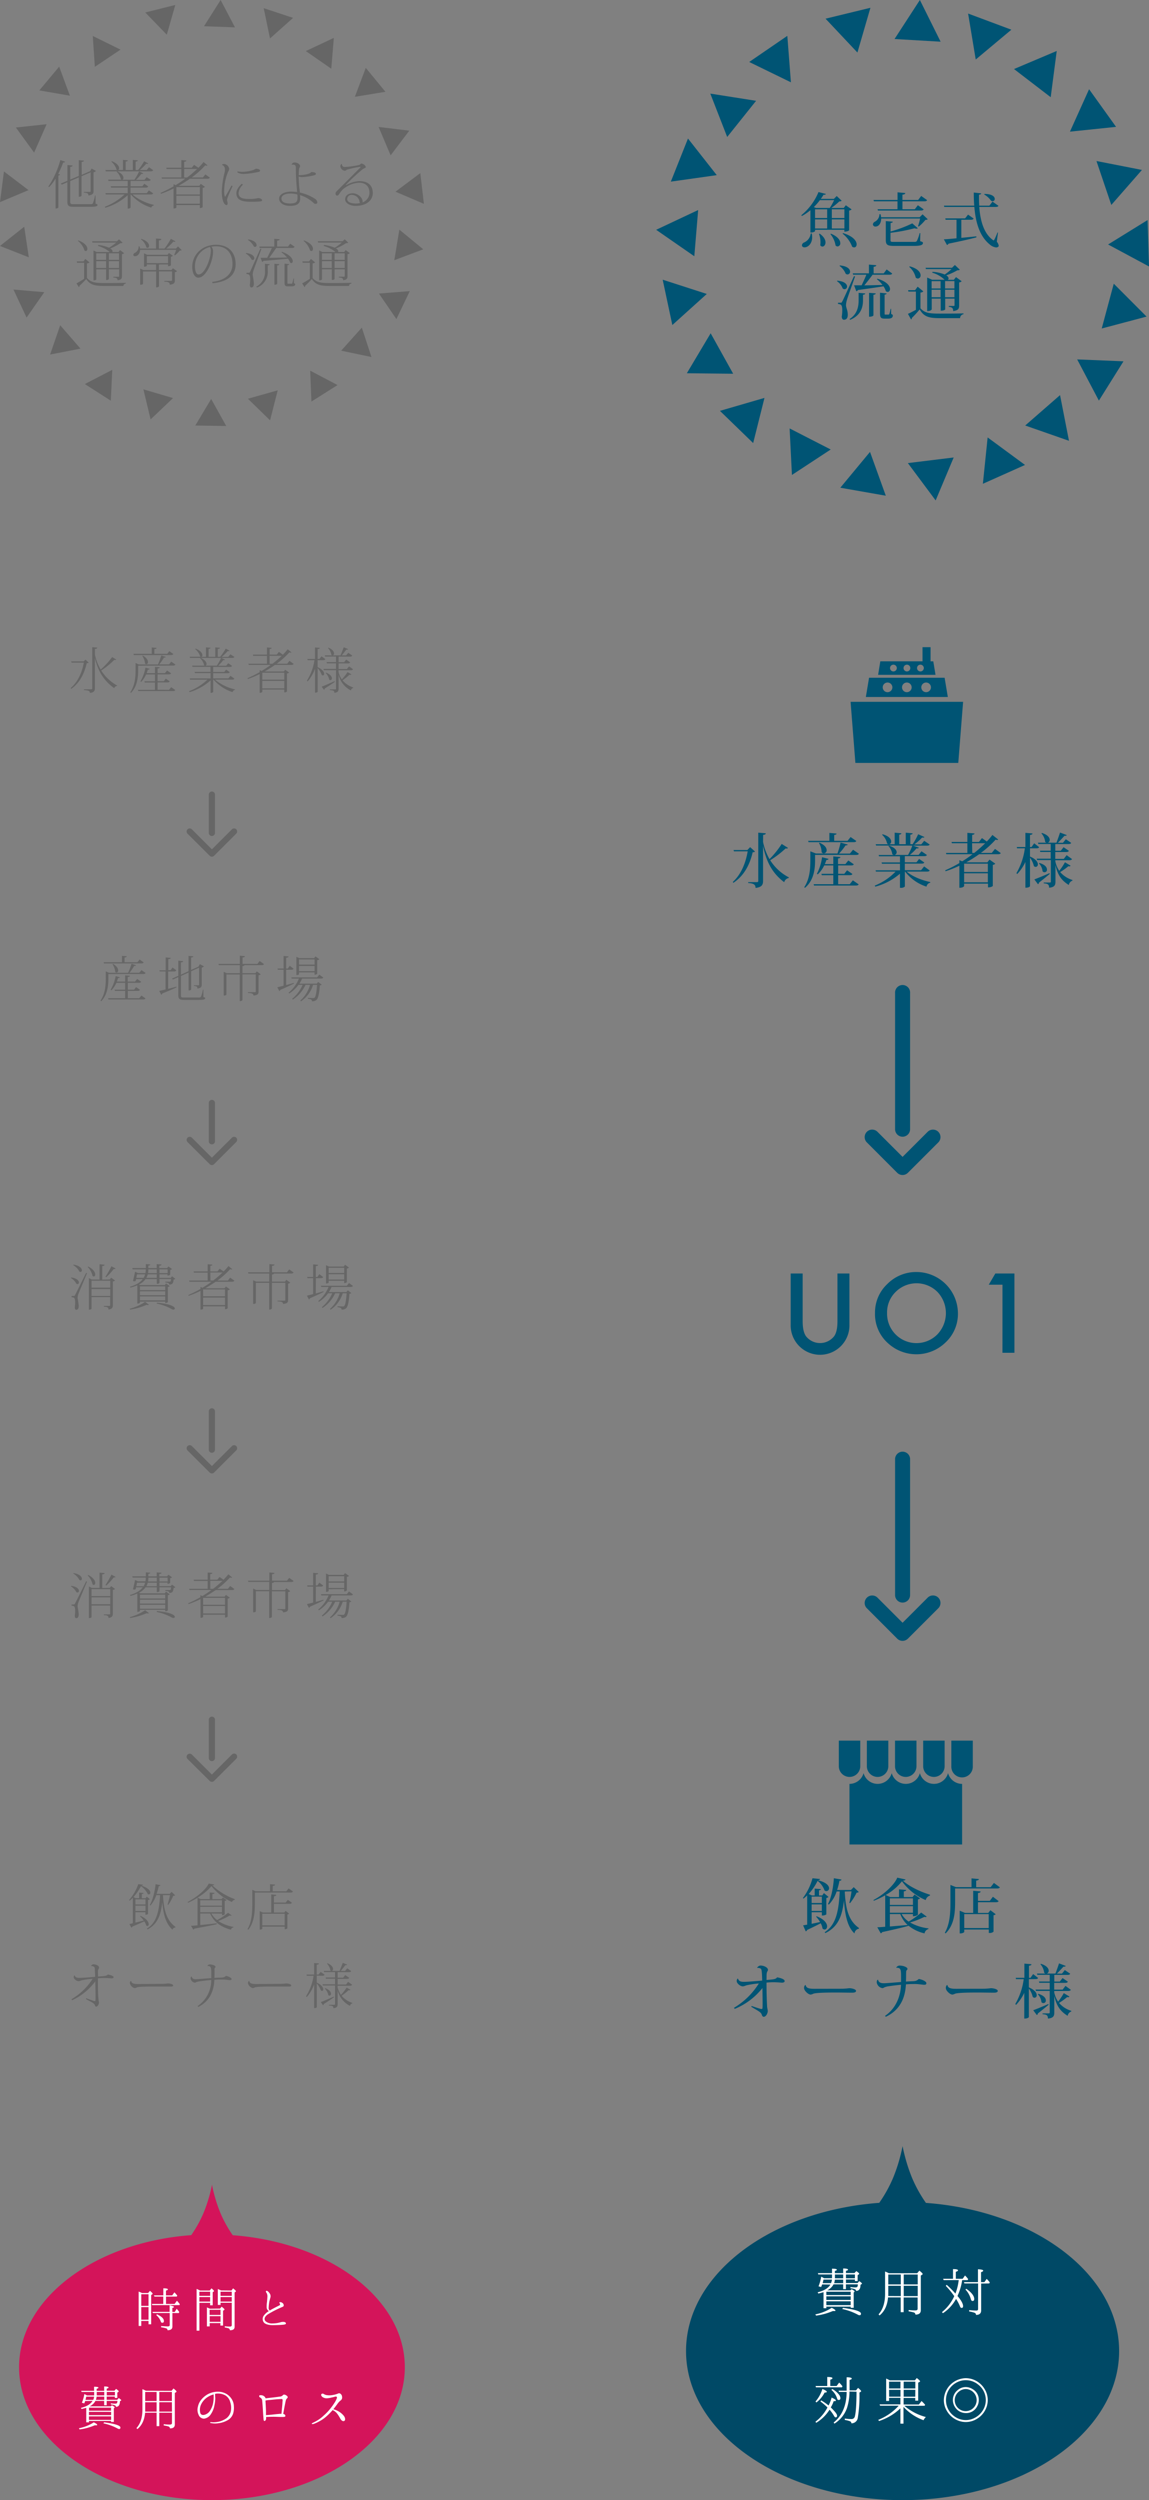
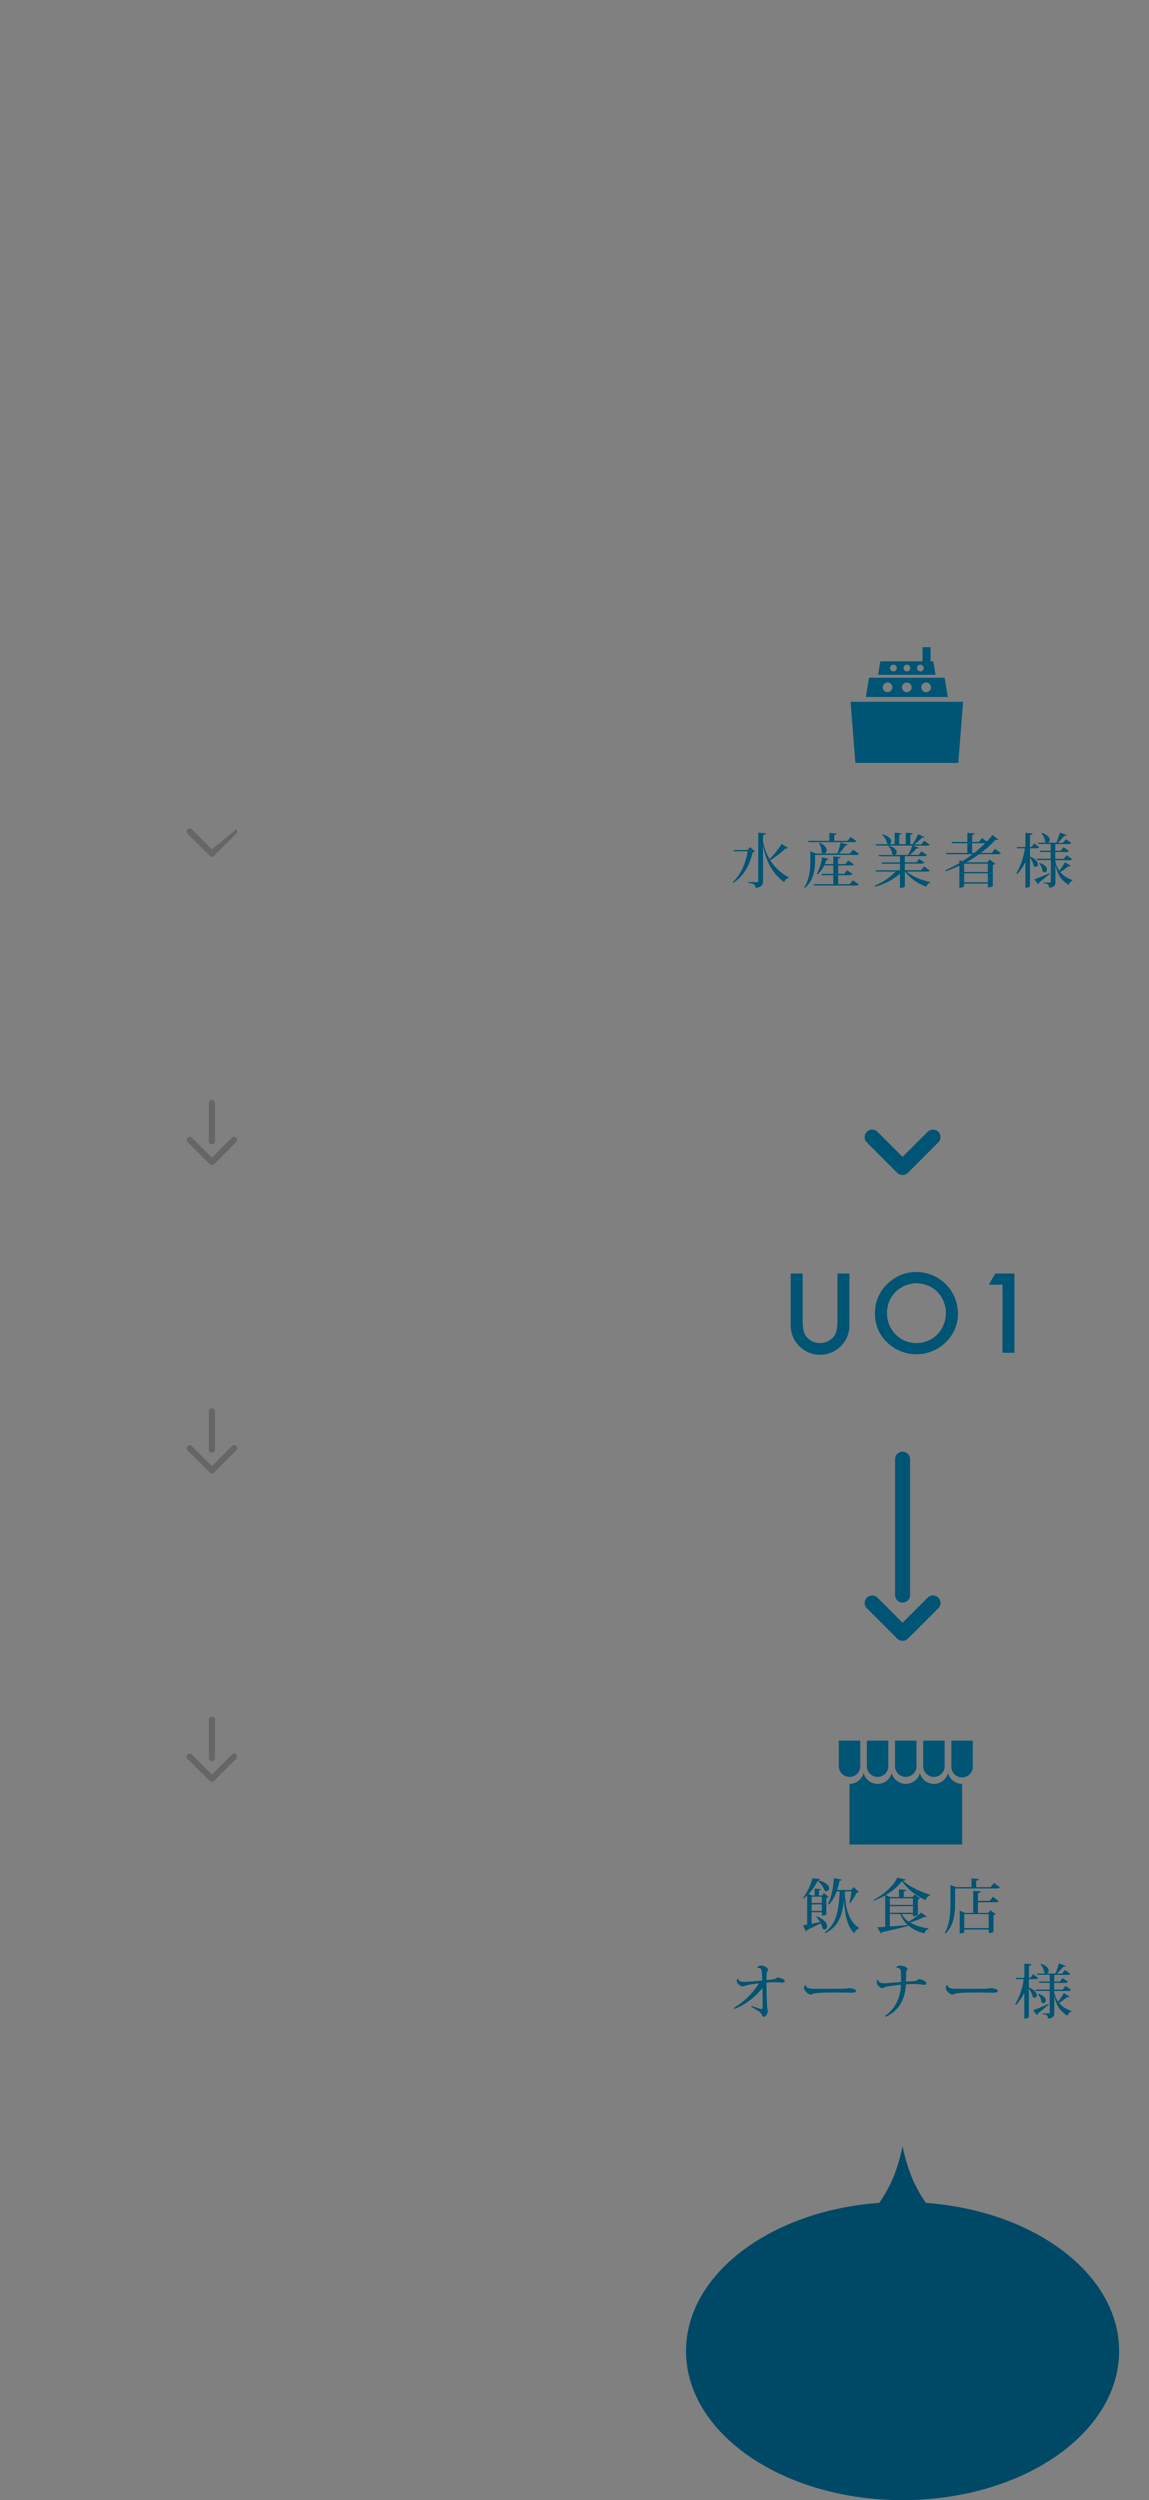
<svg xmlns="http://www.w3.org/2000/svg" viewBox="0 0 526 1144">
  <rect x="0" y="0" width="526" height="1144" fill="#808080" stroke="none" />
  <defs>
    <style>.cls-1{fill:#005474}.cls-2{fill:#666}.cls-4{fill:#fff}</style>
  </defs>
  <g id="レイヤー_2" data-name="レイヤー 2">
    <g id="web">
-       <path class="cls-1" d="M386.56 105.15h-13.44v.57c0 .16-.67.67-1.76.67H371V96.18a22.48 22.48 0 0 1-3.89 2.65l-.3-.33a26.79 26.79 0 0 0 7.89-10.62l3.36.86c-.11.3-.33.44-1.06.36a18.13 18.13 0 0 1-1.25 1.9h6l1.29-1.3 2.28 2.16a1.71 1.71 0 0 1-1.09.3 33.11 33.11 0 0 1-3.65 3h5.68l.95-1.24 2.65 1.89a2.12 2.12 0 0 1-1.14.54v9c0 .08-.67.65-2.19.65zm-14.95 1.68a8.54 8.54 0 0 1 .19 1.73c0 2.94-1.89 4.62-3.49 4.62-.78 0-1.19-.43-1.19-1A1.54 1.54 0 0 1 368 111a5.1 5.1 0 0 0 3.14-4.16zm8.25-11.68a28 28 0 0 0 2-3.57h-6.52a30.06 30.06 0 0 1-2.78 3.19l1 .38zm-1.19.62h-5.55v4h5.55zm-5.55 4.62v4.17h5.55v-4.17zm2.14 6.54c2 1.44 2.65 2.9 2.65 4s-.7 1.9-1.41 1.9a1.2 1.2 0 0 1-1-.62 7.83 7.83 0 0 0 .11-1.41 10.55 10.55 0 0 0-.68-3.73zm5.14 0c3.21 1.33 4.27 3.06 4.27 4.3a1.38 1.38 0 0 1-1.22 1.54 1.26 1.26 0 0 1-.94-.46 10.93 10.93 0 0 0-2.36-5.19zm6.16-11.16h-5.76v4h5.76zm-5.76 8.79h5.76v-4.17h-5.76zm5.14 2.1c4.73 1.44 6.22 3.68 6.22 5.14 0 .84-.49 1.41-1.14 1.41a1.52 1.52 0 0 1-.92-.36 13.81 13.81 0 0 0-4.38-5.94zm36.41-8.59l2.35 2.24c-.21.22-.51.27-1.05.3a21.21 21.21 0 0 1-3.06 3.08l-.32-.22a31.73 31.73 0 0 0 .94-3.48H403.4c0 2.16-1.11 3.67-2.57 3.67a1.07 1.07 0 0 1-1.22-1 1.51 1.51 0 0 1 .92-1.22 4 4 0 0 0 2.08-3.44h.46a6.6 6.6 0 0 1 .27 1.4H421zm-22.28-5.95l-.19-.62h11V88l3.54.32c0 .43-.35.65-1.3.76v2.42h7.2l1.4-1.84 2.71 1.92c-.22.38-.55.54-1.3.54h-10v3.62h5.65l1.41-1.83 2.65 1.89c-.22.38-.54.54-1.32.54h-19.61l-.16-.6h9.11v-3.62zm21.23 14.54l-.06 3.71c1.06.32 1.27.43 1.27.78 0 .92-.89 1.38-4.38 1.38h-8.62c-3.22 0-4-.43-4-2.73v-8.62l3.19.24c-.06.35-.19.51-1 .62v3.89a57.24 57.24 0 0 0 9.93-3.72l2.54 2.24a.94.94 0 0 1-.59.19 3.21 3.21 0 0 1-.92-.19 79.28 79.28 0 0 1-11 2.08v3.32c0 .76.11.84 1.74.84h8.84c.81 0 1.21 0 1.51-.46a18.31 18.31 0 0 0 1.25-3.57zm18.78-6.1v8.27c2.14-.19 4.46-.44 6.87-.68l.05.46c-2.86.76-6.92 1.7-12.79 2.89a1 1 0 0 1-.7.6l-1.43-2.6c1.27 0 3.32-.24 5.81-.46v-8.48h-5l-.14-.63h9.06l1.35-1.73 2.57 1.81c-.22.38-.57.55-1.27.55zm16.79 5.83l-.54 4.22a3.76 3.76 0 0 1 .87 1.81c0 .52-.6.81-1.17.81a5.36 5.36 0 0 1-2.92-1.35c-4.57-3.7-6.46-9.86-7.06-17.19h-13.76l-.16-.59H446c-.16-1.92-.22-3.92-.22-6l3.39.38c0 .35-.25.49-1 .62 0 1.68 0 3.35.11 5h4.65l1.43-1.84 2.73 1.92c-.22.35-.51.51-1.27.51h-7.52c.46 6.3 2.05 12 6.06 15 .21.19.35.3.48.3s.27-.14.41-.44a29.51 29.51 0 0 0 1.38-3.16zm-6.19-17.65c3.54 0 4.7 1.28 4.7 2.25a1 1 0 0 1-1 1.08 1.31 1.31 0 0 1-.7-.24 9.76 9.76 0 0 0-3.11-2.83zm-67.37 39.68c3.38.32 4.46 1.65 4.46 2.68a1.2 1.2 0 0 1-1.13 1.24 1.41 1.41 0 0 1-.87-.35 6.87 6.87 0 0 0-2.59-3.3zm1.52 10.11c.35 0 .46 0 .73-.57.24-.35.54-1 5.38-11.57l.51.11c-1.16 3.3-3.35 9.41-3.73 10.7a9.84 9.84 0 0 0-.43 2.41c0 1.24.81 2.35.81 4.43s-1.19 2.27-1.76 2.27-.92-.46-1-1.38a19.81 19.81 0 0 0 .25-2.89c0-2.59-.57-2.81-1.95-2.95v-.56h1.22zm-.36-17.08c3.55.32 4.68 1.75 4.68 2.83a1.23 1.23 0 0 1-1.16 1.3 1.48 1.48 0 0 1-.84-.32 8.18 8.18 0 0 0-2.81-3.57zm4.44 24.55c3.57-2.3 4.16-5.67 4.16-8.62V134l3 .27c0 .35-.21.51-1 .59v2.55c0 3.08-.89 6.86-5.89 8.94zm2.09-15.45h3.44c.73-1.51 1.59-3.4 2.19-4.86h-6.08l-.17-.62h7.41v-4l3.35.29c0 .41-.32.6-1.21.73v3h4.62l1.35-1.79 2.55 1.87c-.22.38-.55.54-1.3.54h-7.68c-1.14 1.54-2.57 3.38-3.79 4.86 2.38 0 5.3-.1 8.33-.18a15 15 0 0 0-2.57-2.63l.19-.24c4.44 1.3 5.81 3.38 5.81 4.73 0 .78-.46 1.32-1.05 1.32a1.36 1.36 0 0 1-.87-.35 7.37 7.37 0 0 0-1.08-2.21c-2.84.46-6.62 1-11.68 1.7a1.15 1.15 0 0 1-.75.57zm8.85 13.76c0 .06-.3.62-2 .62V134l3.05.24c-.05.38-.27.54-1.05.65zm8.11-3v2.35c.67.32.76.4.76.75 0 .81-.57 1.38-2.09 1.38H405c-1.79 0-2.14-.46-2.14-2.7v-9.14l3 .3c0 .35-.25.49-.9.57v8.38c0 .7 0 .75.33.75h1.4c.19 0 .3 0 .44-.29a21 21 0 0 0 .59-2.35zm14.74-7.97a2.25 2.25 0 0 1-1.33.54v7.19c1.92 2.13 4 2.43 8.79 2.43 3.22 0 7.54 0 10.92-.11v.38a1.84 1.84 0 0 0-1.56 1.81h-9.33c-5.06 0-7.28-.7-9.17-4a49.28 49.28 0 0 1-3.62 3.95.56.56 0 0 1-.33.65l-1.43-2.57c.92-.38 2.3-1.11 3.65-1.84v-8.35h-3.43l-.14-.65h3.19l1.19-1.59zm-6.22-11.46c3.76 1 4.95 2.81 4.95 4.08a1.35 1.35 0 0 1-1.22 1.49 1.41 1.41 0 0 1-1-.44 9.41 9.41 0 0 0-3-4.92zm10.38 2.51a17.7 17.7 0 0 1 5.63 1.22 23.61 23.61 0 0 0 3.1-2.49h-11.7l-.19-.59h12.11l1.33-1.27 2.27 2.16a2 2 0 0 1-1.17.27 26.9 26.9 0 0 1-5.05 2.3c.76.48 1.05 1 1.05 1.38a.82.82 0 0 1-.35.67h2.76l1-1.24 2.59 1.89a1.87 1.87 0 0 1-1.16.54v10.49c0 1.35-.22 2.32-2.73 2.62 0-1.43-.54-1.78-2-1.92V140h2.21c.3 0 .41-.08.41-.35v-3h-4.27v4.92c0 .14-.65.57-1.71.57h-.35v-5.49h-4.11v4.89s-.24.82-2.08.82V127l2.25 1h5.75l-.21-.16a13.27 13.27 0 0 0-5.46-3.06zm3.73 4.27h-4.11V132h4.11zm-4.11 7.34h4.11v-3.43h-4.11zm10.44-7.38h-4.27V132h4.27zm-4.27 7.38h4.27v-3.43h-4.27zM398.47 3.56l-20.54 4.99 14.59 15.49 5.95-20.48zM421.11 0l-11.6 17.85 21.09 1.23L421.11 0zm22.08 6.2l3.49 21.03 16.31-13.64-19.8-7.39zm40.57 17.12l-19.56 8.27L481 44.48l2.76-21.16zm14.81 17.51l-8.76 19.41 21.11-2.19-12.35-17.22zm10.18 52.95l14.02-16.02-20.82-4.08 6.8 20.1zM526 121.93l-.65-21.23-18.07 11.17L526 121.93zm-21.64 28.38l20.53-5.44-15.02-15.06-5.51 20.5zm-1.3 33l11.26-17.98-21.2-.87 9.94 18.85zm-33.73 11.39l20.04 7-4.09-20.91-15.95 13.91zm-19.38 26.67l19.29-8.62-17.11-12.59-2.18 21.21zm-21.62 7.61l8.26-19.65-20.98 2.57 12.72 17.08zm-43.64-5.81l20.82 3.66-7.23-20.05-13.59 16.39zm-22.15-5.84l17.75-11.65-18.81-9.64 1.06 21.29zm-17.75-14.59l5.18-20.67-20.39 5.93 15.21 14.74zm-19.46-50.24l-10.9 18.29 21.21.23-10.31-18.52zm-21.96-24.52l4.42 20.75 15.78-14.23-20.2-6.52zm16.24-31.87l-19.22 9.04 17.46 12.11 1.76-21.15zm-4.66-32.72l-7.85 19.72 21.02-2.97-13.17-16.75zm31.18-17.26l-20.96-3.3 7.73 19.84 13.23-16.54zm14.3-29.73l-17.45 11.96 19.09 9.3-1.64-21.26zm52.76 503.74a3.44 3.44 0 0 0 3.44-3.43v-62.36a3.44 3.44 0 1 0-6.87 0v62.36a3.44 3.44 0 0 0 3.43 3.43z" />
      <path class="cls-1" d="M415.67 536.6l13.87-13.86a3.43 3.43 0 0 0 0-4.85 3.45 3.45 0 0 0-4.86 0l-11.49 11.48-11.49-11.48a3.43 3.43 0 0 0-5.86 2.42 3.41 3.41 0 0 0 1 2.43l13.91 13.92a3.44 3.44 0 0 0 4.91-.06zm-2.48 196.71a3.44 3.44 0 0 0 3.44-3.44v-62.36a3.44 3.44 0 0 0-6.87 0v62.36a3.44 3.44 0 0 0 3.43 3.44z" />
      <path class="cls-1" d="M415.67 749.77l13.87-13.87a3.43 3.43 0 0 0 0-4.85 3.44 3.44 0 0 0-4.86 0l-11.49 11.49-11.49-11.49a3.44 3.44 0 0 0-5.86 2.43 3.37 3.37 0 0 0 1 2.42l13.91 13.92a3.45 3.45 0 0 0 4.91-.05zm-44.12 130.52c1.19-.24 2.52-.51 3.87-.81a12.32 12.32 0 0 0-1.82-2.43l.25-.22c3.65 1.44 4.78 3.33 4.78 4.63 0 .86-.51 1.46-1.13 1.46a1.46 1.46 0 0 1-.95-.46 7.4 7.4 0 0 0-.84-2.41c-1.51.78-3.54 1.81-6.21 3.05a.92.92 0 0 1-.65.65l-1.19-2.75 1.86-.32v-13.41a17.37 17.37 0 0 1-1.67 1.48l-.3-.24a26.38 26.38 0 0 0 4.4-9.06l3.47.33c-.06.3-.35.49-1 .57 3.89.94 5.11 2.54 5.11 3.67a1.28 1.28 0 0 1-1.22 1.33 1.38 1.38 0 0 1-.84-.33 9.53 9.53 0 0 0-3.19-4.38 26.13 26.13 0 0 1-4.08 6l1.49.68h1.27v-3.14l2.87.24c-.06.3-.25.46-.9.57v2.33h1.49l.76-1.09 2.11 1.76a1.92 1.92 0 0 1-1 .49v7.51a3 3 0 0 1-1.65.49h-.4V875h-4.68zm4.68-12.43h-4.68v2.92h4.68zm-4.68 6.54h4.68v-3h-4.68zm15.17-8.89v.11c.4 7.81 1.73 13.29 6.52 16.59l-.06.33a2.41 2.41 0 0 0-2 2.16c-3.27-3-4.36-8.49-4.82-15.16-.81 7.21-2.68 12.13-8.49 15l-.35-.4c5.4-3.43 6.46-10.16 6.89-18.65H383a15.84 15.84 0 0 1-3.56 6l-.41-.24c1.41-2.57 2.43-7.24 2.7-11.81l3.49.59c-.08.36-.27.54-.94.6a30.89 30.89 0 0 1-1.06 4.19h6.33l1.27-1.3 2.32 2.22a1.46 1.46 0 0 1-1 .29 24.47 24.47 0 0 1-3 4.82l-.32-.19a41 41 0 0 0 1-5.22zm27.81-5.51c-.08.33-.43.47-1.19.55 2.87 2.67 8 5.08 12.39 6.43v.4a2.78 2.78 0 0 0-1.95 2.06 25.88 25.88 0 0 1-10.87-8.62 25 25 0 0 1-7.49 6.29l2.14.95h4v-3.54l3.27.27c0 .38-.3.54-1.08.68v2.59h4l.92-1.16 2.54 1.75a1.76 1.76 0 0 1-1 .46v6.95c0 .05-.57.78-2.27.78v-1h-5.19a10.47 10.47 0 0 0 3.22 3.44 34.57 34.57 0 0 0 5.73-4.14l2.51 1.84a.55.55 0 0 1-.49.24 1.33 1.33 0 0 1-.54-.11 39.54 39.54 0 0 1-6.57 2.57 22.43 22.43 0 0 0 8.44 2.7v.3a2.48 2.48 0 0 0-1.81 2 18.12 18.12 0 0 1-7.38-3.57v.11c-2.63.76-6.41 1.65-12 2.86a1 1 0 0 1-.67.57l-1.57-2.78c.89 0 2.14-.11 3.62-.22v-14.41a37.24 37.24 0 0 1-5.22 2.51l-.16-.35c4.55-2.35 9.52-6.81 10.9-10.22zm3.41 8.65h-10.57v3h10.57zm-10.57 6.57h10.57v-3h-10.57zm0 .62v5.68c2.4-.19 5.24-.43 8.13-.68a13 13 0 0 1-3.35-5zM455 861.59l2.73 2c-.22.38-.54.54-1.32.54h-19.17v6.11c0 4.46-.22 10.37-4.33 14.43l-.38-.27c2.38-4.16 2.57-9.38 2.57-14.14v-7.75l2.51 1h7.14v-4l3.38.3c-.05.4-.35.59-1.24.73v3h6.62zm-1.87 8.19l1.41-1.87 2.62 2c-.21.38-.56.51-1.3.51h-8.16v4.9h4.7l1-1.25 2.43 1.84a1.68 1.68 0 0 1-1 .46v7.51a2.41 2.41 0 0 1-1.81.6h-.35v-1.57h-11.24V884c0 .16-.65.68-1.73.68h-.36v-10.39l2.38 1h3.79v-10.11l3.41.3c0 .43-.33.62-1.22.73v3.57zm-.51 6.08h-11.19v6.38h11.19zM350.9 906c3.52-.3 4.19-.35 4.87-1.22 1.73.33 3.43.87 3.43 1.73 0 .54-.65.71-1.19.71h-.11c-.92-.06-2.27-.19-4-.19-.75 0-1.81.05-3 .16 0 5.51.14 8.4.27 11 .06.73.3 1.49.3 2 0 1.11-.84 2.65-1.84 2.65-.59 0-.84-.73-.94-1.11a2.71 2.71 0 0 0-.9-1.08c-.43-.41-2.67-1.65-3.89-2.41l.22-.35c1.08.38 2.89 1 3.7 1.22a2.28 2.28 0 0 0 .92.16c.32 0 .38-.24.38-2.68 0-2-.06-4.67-.08-6.92a31.12 31.12 0 0 1-12.68 9.55l-.35-.49a33.79 33.79 0 0 0 11.38-11.14 38.09 38.09 0 0 0-5.84.89 4.58 4.58 0 0 1-1.49.44c-1.19 0-2.81-1.41-2.81-2.41a1.65 1.65 0 0 1 .43-1.16h.14c.43 1.11 1 1.49 2.78 1.49s6-.36 8.33-.57c-.14-5-.3-5.33-.87-5.57a2.88 2.88 0 0 0-1.43-.22c0-.38.84-1.1 1.54-1.1 1.46 0 3.38.86 3.38 1.94 0 .76-.54.54-.62 2.35zm34.52 4a30.21 30.21 0 0 0 3.3-.24c1.27 0 3.16.46 3.16 1.24 0 .54-.59.81-1.73.81-1 0-5.79-.08-6.87-.08-3 0-9.6 0-11 .57a3.35 3.35 0 0 1-1.17.38c-1.11 0-3-1.81-3-2.92a1.76 1.76 0 0 1 .51-1.46h.19c.3 1.46 1.54 1.73 4.17 1.73zm29.38-6.92c0 1.11 0 2.38-.08 3.65 1.49-.11 2.81-.14 3.65-.19a3.37 3.37 0 0 0 2.22-1c1.62.22 3.49 1.16 3.49 1.89s-.52.76-1.06.76-2.35-.33-4-.35c-1.06 0-2.6 0-4.3.16-.3 5.78-2.38 11.62-9.2 14.84l-.37-.43c5.08-3.41 7.16-9.14 7.32-14.22-2 .16-3.94.43-5.62.67a8.17 8.17 0 0 0-1.92.49c-.35.13-.51.38-1 .38a3.13 3.13 0 0 1-2.57-2.62c0-.57.11-1.17.62-1.25.22 1.63 2 1.63 2.78 1.63s4.36-.3 7.74-.57v-1.79c0-3.83 0-4.78-2.24-4.73a1.78 1.78 0 0 1 1.6-1c1.57 0 3.57.73 3.57 1.51 0 .6-.6.41-.6 1.44zm35.49 6.92a29.71 29.71 0 0 0 3.3-.24c1.27 0 3.17.46 3.17 1.24 0 .54-.6.81-1.73.81-1 0-5.79-.08-6.87-.08-3 0-9.6 0-11 .57a3.37 3.37 0 0 1-1.16.38c-1.11 0-3-1.81-3-2.92a1.76 1.76 0 0 1 .52-1.46h.19c.29 1.46 1.54 1.73 4.16 1.73zm20.71-4.38v3.76c2.74 1.16 3.6 2.59 3.6 3.56a1.08 1.08 0 0 1-1 1.19 1.15 1.15 0 0 1-.84-.43 9.88 9.88 0 0 0-1.76-3.78v13c0 .08-.27.73-2.1.73v-11.79a21.25 21.25 0 0 1-3.74 5.52l-.38-.38a30.5 30.5 0 0 0 3.87-11.38h-3.55l-.1-.62h3.95v-6.49l3.24.27c0 .4-.3.59-1.14.7V905h.71l1.21-1.71 2.28 1.79c-.22.38-.55.51-1.28.51zm2 14.22c1.22-.43 4.08-1.6 6.9-2.84l.16.32c-1.11.92-2.76 2.3-4.95 4a.84.84 0 0 1-.46.73zm9.63-8.11a12 12 0 0 0 1.76 4.19A27.24 27.24 0 0 0 487 912l2.57 1.57a.6.6 0 0 1-.57.32 1.78 1.78 0 0 1-.46-.08 26.81 26.81 0 0 1-3.73 2.68 11.9 11.9 0 0 0 5.62 3.62v.29a2.55 2.55 0 0 0-1.67 2c-3-1.84-5.06-4.21-6.11-9.13v7.59c0 1.54-.38 2.57-2.92 2.79 0-1.52-.62-1.87-2.46-2v-.38h2.84c.32 0 .43-.11.43-.43V911h-6.3l-.17-.63h6.47v-3.08h-4.76l-.16-.59h4.92v-3.06h-5.65l-.17-.59h3.9a1.19 1.19 0 0 1-.62-.41 6.9 6.9 0 0 0-1.71-3.86l.25-.19c2.67.87 3.54 2.16 3.54 3.16a1.32 1.32 0 0 1-.87 1.3h3.95c.54-1.35 1.22-3.3 1.65-4.65l3.08 1.16a.63.63 0 0 1-.65.33 1.94 1.94 0 0 1-.4 0c-.81.89-2 2.19-3 3.19h2.33l1.29-1.62 2.46 1.67c-.21.41-.54.54-1.27.54h-6v3.06h2.51l1.27-1.62 2.44 1.67c-.25.41-.54.54-1.28.54h-4.99v3.08h3.86l1.3-1.7 2.46 1.79c-.19.37-.51.54-1.27.54h-6.35zm-7.28.59c2.57.79 3.41 2 3.41 2.95a1.12 1.12 0 0 1-2 .86 6 6 0 0 0-1.65-3.59zM434 811.34a6.68 6.68 0 0 1-12.89 0 6.68 6.68 0 0 1-12.89 0 6.68 6.68 0 0 1-12.89 0 6.72 6.72 0 0 1-6.45 4.93V844h51.56v-27.73a6.7 6.7 0 0 1-6.44-4.93zm-50-14.71v11.54a4.91 4.91 0 1 0 9.82 0v-11.7H384v.16z" />
      <path class="cls-1" d="M409.73 796.63v11.54a4.91 4.91 0 0 0 9.82 0v-11.54a.78.78 0 0 0 0-.16h-9.78s-.04.1-.04.16zm-12.89 0v11.54a4.91 4.91 0 0 0 9.82 0v-11.54a.78.78 0 0 0 0-.16h-9.78s-.04.1-.04.16zm25.78 0v11.54a4.91 4.91 0 0 0 9.82 0v-11.7h-9.79s-.03.1-.03.16zm12.9 0v11.54a4.91 4.91 0 1 0 9.81 0v-11.7h-9.79s-.02.1-.02.16zm-92.12-409l2.21 2c-.18.25-.45.33-1.05.35-1.19 5.19-3.65 10.54-8.84 14l-.24-.43c3.89-3.51 5.94-8.89 6.81-14H336l-.19-.59h6.33zm5.92-2.38a25.94 25.94 0 0 0 2.95 7.87 43 43 0 0 0 5.59-6.95l2.87 1.81a.66.66 0 0 1-.6.3 3.46 3.46 0 0 1-.48-.06 44.82 44.82 0 0 1-7.06 5.41 22.19 22.19 0 0 0 8.54 7.84l-.08.3a2.58 2.58 0 0 0-2.05 1.91c-4.52-3.43-7.95-8.05-9.68-16.64v16c0 1.68-.43 2.92-3.44 3.25 0-1.63-1-2.06-3.37-2.25v-.4h4c.49 0 .62-.19.62-.62V381l3.44.3c-.06.4-.19.59-1.22.73zm23.81 5.92v2.49c0 3.48-.35 9-4.62 12.59l-.33-.29c2.52-3.84 2.79-8.46 2.79-12.3v-4.11l2.57 1h9.84a41.51 41.51 0 0 0 1.43-5l3.27.89c-.08.3-.38.41-1 .38a25.05 25.05 0 0 1-3 3.76h5l1.44-1.76 2.67 1.84c-.21.4-.54.54-1.32.54zm-3-5.81l-.16-.62h9.71v-3.62l3.27.29c0 .38-.27.54-1.06.65v2.68H388l1.4-1.73 2.62 1.81c-.21.38-.51.54-1.27.54zM389 404.6l1.43-1.78 2.65 1.84c-.22.4-.54.54-1.3.54h-19.14l-.16-.6h9v-4.13h-5.28l-.16-.62h5.44V396h-4.17a13.5 13.5 0 0 1-2.95 4.08l-.4-.24a23.32 23.32 0 0 0 2.38-7.6l2.94.76c-.1.32-.29.48-.94.48-.22.65-.49 1.3-.76 1.92h3.9v-3.54l3.24.3c0 .38-.3.54-1.08.65v2.59H387l1.35-1.67 2.51 1.75c-.21.38-.51.52-1.27.52h-5.89v3.84h2.81l1.27-1.62 2.46 1.7c-.21.38-.54.54-1.27.54h-5.27v4.13zm-13.82-19c2.46 1.08 3.25 2.41 3.25 3.38a1.42 1.42 0 0 1-1.3 1.52 1.23 1.23 0 0 1-1-.57 8.34 8.34 0 0 0-1.22-4.17zm50.42 12.71c-.21.37-.51.51-1.27.51h-9.24c2.54 2.27 7 4 10.78 4.78v.3a2.22 2.22 0 0 0-1.73 1.81 20 20 0 0 1-9.79-6.89h-.11v6.84a2.39 2.39 0 0 1-1.84.59h-.4v-6.48a28.15 28.15 0 0 1-11.3 5.94l-.25-.48a27.34 27.34 0 0 0 9.55-6.41h-9l-.16-.59H412v-3h-8.25l-.16-.6H412v-2.81h-9.6l-.16-.59h7a1.19 1.19 0 0 1-.76-.4 6.66 6.66 0 0 0-1.78-3.71l.24-.19c2.68.84 3.54 2.09 3.54 3a1.24 1.24 0 0 1-1 1.27h6.22a29.94 29.94 0 0 0 2-4.35l2.92 1.05a.64.64 0 0 1-.62.33 1.84 1.84 0 0 1-.4-.06 20.62 20.62 0 0 1-3.08 3h4l1.33-1.65 2.48 1.7c-.21.38-.51.54-1.27.54h-8.84v2.81h5.33l1.21-1.54 2.38 1.63c-.21.37-.51.51-1.24.51h-7.68v3h7.46l1.38-1.71zm-24.55-11.41l-.16-.59h5.81a1.57 1.57 0 0 1-.62-.38 7.09 7.09 0 0 0-2.27-3.95l.22-.24c3 .83 3.94 2.27 3.94 3.32a1.22 1.22 0 0 1-.83 1.25h2.43V381l3.08.3c0 .32-.27.51-1 .62v4.38h3V381l3.17.3c-.06.35-.3.51-1.08.64v4.36h1.05a32.07 32.07 0 0 0 2.54-4.57l2.87 1.27a.57.57 0 0 1-.57.27 1.81 1.81 0 0 1-.49-.05 21.67 21.67 0 0 1-3.57 3.14h3.19l1.33-1.63 2.51 1.71c-.21.37-.51.51-1.27.51zm54.45 1.54l2.65 1.92c-.22.35-.52.51-1.3.51h-8.6a60.41 60.41 0 0 1-5.92 3.71H452l1-1.25 2.65 1.89a2.12 2.12 0 0 1-1.16.55v9.62c0 .05-.62.65-2.19.65v-1.71h-10.94v1.11s-.25.79-2.17.79v-10.09a49.24 49.24 0 0 1-6.32 2.52l-.16-.43a57.22 57.22 0 0 0 6.48-3.3v-1.35l1.3.54c1.65-1 3.25-2.11 4.73-3.25h-12l-.16-.59h9.79v-4.43h-7.09l-.16-.6h7.25v-4.16l3.27.27c0 .38-.3.54-1.08.68v3.21h3.11l1.38-1.76 2.22 1.57a31.78 31.78 0 0 0 2.56-3l2.65 2.08a.58.58 0 0 1-.48.22 1.81 1.81 0 0 1-.68-.19 43.74 43.74 0 0 1-6.79 6.11h5zm-3.27 6.76h-10.87v3.8h10.87zm-10.87 8.51h10.87v-4.11h-10.87zm3.73-13.43h.91a60.79 60.79 0 0 0 5-4.43h-6zm26.43-2.11v3.76c2.74 1.16 3.6 2.59 3.6 3.56a1.08 1.08 0 0 1-1 1.19 1.15 1.15 0 0 1-.84-.43 9.88 9.88 0 0 0-1.76-3.78v13c0 .08-.27.73-2.1.73v-11.79a21.25 21.25 0 0 1-3.74 5.52l-.38-.38a30.5 30.5 0 0 0 3.87-11.38h-3.57l-.13-.59h3.95v-6.49l3.24.27c0 .4-.3.59-1.14.7v5.52h.71l1.21-1.71 2.28 1.79c-.22.38-.55.51-1.28.51zm2 14.22c1.22-.44 4.08-1.6 6.9-2.84l.16.32c-1.11.92-2.76 2.3-4.95 4a.84.84 0 0 1-.46.73zm9.63-8.11a12 12 0 0 0 1.76 4.19 27.24 27.24 0 0 0 2.62-3.92l2.57 1.57a.6.6 0 0 1-.57.32 1.78 1.78 0 0 1-.46-.08 26.81 26.81 0 0 1-3.73 2.68 12 12 0 0 0 5.62 3.62v.29a2.55 2.55 0 0 0-1.67 2c-3-1.84-5.06-4.21-6.11-9.13v7.59c0 1.54-.38 2.57-2.92 2.79 0-1.52-.62-1.87-2.46-2v-.38h2.84c.32 0 .43-.11.43-.44v-9.83h-6.3l-.17-.63h6.4v-3.08h-4.76l-.16-.59H481v-3.06h-5.65l-.17-.59h3.9a1.19 1.19 0 0 1-.62-.41 6.9 6.9 0 0 0-1.71-3.86l.25-.19c2.67.87 3.54 2.16 3.54 3.16a1.32 1.32 0 0 1-.87 1.3h3.95c.54-1.35 1.22-3.3 1.65-4.65l3.08 1.16a.63.63 0 0 1-.65.33 1.94 1.94 0 0 1-.4 0c-.81.89-2 2.19-3 3.19h2.33l1.29-1.62 2.46 1.67c-.21.41-.54.54-1.27.54h-6v3.06h2.51l1.27-1.62 2.44 1.67c-.25.41-.54.54-1.28.54h-4.95V393h3.9l1.3-1.7 2.46 1.79c-.19.37-.51.54-1.27.54h-6.39zm-7.28.59c2.57.79 3.41 2 3.41 2.95a1.12 1.12 0 0 1-2 .86 6 6 0 0 0-1.65-3.59zm-86.48-73.73l2.2 27.95h47.1l2.21-27.95h-51.51zm43.04-11.03h-34.58l-1.47 8.82h37.53zm-26.12 6.62a2.21 2.21 0 1 1 2.21-2.21 2.22 2.22 0 0 1-2.21 2.21zm8.83 0a2.21 2.21 0 1 1 2.21-2.21 2.22 2.22 0 0 1-2.21 2.21zm8.83 0a2.21 2.21 0 1 1 2.21-2.21 2.22 2.22 0 0 1-2.18 2.21zm3.28-14.12H426v-6.48h-3.68v6.48H403l-1 6.17h26.27zM409 307.24a1.55 1.55 0 1 1 1.55-1.55 1.56 1.56 0 0 1-1.55 1.55zm6.18 0a1.55 1.55 0 1 1 1.55-1.55 1.55 1.55 0 0 1-1.59 1.55zm6.18 0a1.55 1.55 0 1 1 1.55-1.55 1.55 1.55 0 0 1-1.59 1.55zm-53.91 275.49v21.86q0 4.68 1.53 6.85a8.2 8.2 0 0 0 12.87 0q1.53-2.1 1.53-6.85v-21.86h5.48v23.37a13.45 13.45 0 1 1-26.89 0v-23.37zm33.12 17.99a17.78 17.78 0 0 1 5.62-13.17 18.48 18.48 0 0 1 13.45-5.5 19 19 0 0 1 18.89 18.88 17.85 17.85 0 0 1-5.6 13.28 19.19 19.19 0 0 1-26.2.61 17.82 17.82 0 0 1-6.16-14.1zm5.52.07a13.46 13.46 0 0 0 23 9.82 14.07 14.07 0 0 0 .05-19.46 13.54 13.54 0 0 0-19.12 0 13.06 13.06 0 0 0-3.93 9.64zm52.84-12.94h-6.28l3-5.12h8.75V619h-5.48z" />
-       <path class="cls-2" d="M22.12 85.38a41 41 0 0 0 5.5-12.13l2.19.72c-.1.26-.29.43-.89.41a47.28 47.28 0 0 1-2.26 5.19l.82.31c-.07.22-.31.38-.75.43v14.63a1.42 1.42 0 0 1-1.05.46h-.24V81.73a21.44 21.44 0 0 1-2.94 3.87zm21.61 4.06v3.77c.77.24.91.29.91.53 0 .65-.77.89-3.27.89h-7.59c-2.31 0-2.94-.38-2.94-2.4v-8.84l-2.57 1.1-.41-.49 3-1.27v-7.22l2.36.21c-.05.41-.24.53-1.06.65v5.82l3.92-1.69v-7.21l2.31.2c0 .36-.27.53-1 .6V80l3.87-1.66.68-1.22 2 1.08a1.94 1.94 0 0 1-1.11.65v8.6c0 1-.34 1.75-2.36 2 0-1-.48-1.17-2.06-1.32v-.31H41c.41 0 .5-.1.5-.41v-8.57l-4.16 1.78v8.89c0 .08-.16.51-1.27.51v-8.84l-3.92 1.65v9.42c0 1 .19 1.18 1.54 1.18h7.71c.5 0 .88-.05 1.1-.36a19 19 0 0 0 1-3.63zm26.38-.98c-.19.36-.43.52-1.13.52h-8.34C63 91.15 67 93 70.42 93.74v.27a1.33 1.33 0 0 0-1.17 1A20.57 20.57 0 0 1 59.92 89h-.15v6a1.33 1.33 0 0 1-1.13.43h-.19v-6.1a26.51 26.51 0 0 1-10.26 5.74l-.19-.46a27.17 27.17 0 0 0 9-5.63h-8.6l-.14-.59h10.19v-2.55h-7.59l-.17-.6h7.76v-2.45h-8.8l-.16-.6h6.17a1.25 1.25 0 0 1-.33-.22 6.74 6.74 0 0 0-1.93-3.39l.24-.19c2.19.94 2.87 2.16 2.87 3a.86.86 0 0 1-.46.85h5.48a26.23 26.23 0 0 0 2.16-3.8l1.9.91a.55.55 0 0 1-.5.22 3.26 3.26 0 0 1-.41 0 19.75 19.75 0 0 1-2.43 2.72h3.89l1-1.23 1.86 1.2c-.19.36-.43.53-1.1.53h-8.13v2.45h5.39l.91-1.16 1.78 1.23c-.19.38-.46.53-1.1.53h-7v2.55h7.41l1-1.28zm0-10.6c-.19.36-.43.53-1.13.53H48.43l-.17-.6h5.48a1.11 1.11 0 0 1-.41-.22A7.54 7.54 0 0 0 51 74l.22-.24c2.52 1 3.32 2.35 3.32 3.19a.76.76 0 0 1-.51.82h2.26v-4.6l2.24.2c0 .31-.27.45-1 .57v3.85h3.27v-4.62l2.29.2c0 .33-.27.48-1 .6v3.82h1.15a28.23 28.23 0 0 0 2.74-4l1.9 1a.5.5 0 0 1-.46.19 2 2 0 0 1-.48-.07A20.19 20.19 0 0 1 64 77.79h3.2l1-1.27zM94 79.81l2.07 1.46c-.19.34-.46.53-1.15.53h-8c-1.59 1.11-3.3 2.19-5.1 3.2h9.42l.68-.87 1.92 1.37a2.05 2.05 0 0 1-1.06.48v8.72c0 .08-.38.51-1.3.51v-1.39H80.75v1.12s-.17.46-1.3.46v-9.15a52.39 52.39 0 0 1-5.77 2.42l-.17-.4a54.75 54.75 0 0 0 5.94-3v-1l.94.46q2.34-1.41 4.47-3H74.11L74 81.2h9v-3.84h-6.7l-.17-.6H83v-3.51l2.3.19c0 .34-.26.48-1 .6v2.72h3.48l1.06-1.33 2 1.35c.86-.89 1.65-1.78 2.35-2.64L95 75.65a.53.53 0 0 1-.41.17 1.61 1.61 0 0 1-.62-.17 40.21 40.21 0 0 1-6.2 5.55h5.14zm-2.5 5.79H80.75V89h10.74zm-10.75 7.61h10.74v-3.65H80.75zm3.56-12h1.36a53.12 53.12 0 0 0 4.57-3.89 3.37 3.37 0 0 1-.5 0h-5.43zm22.17 3.95c-1.27 2.65-2.55 5.58-2.55 6.42 0 .36.27.84.27 1.47s-.31.79-.48.79c-1.06 0-2.19-2-2.19-6.32a42.94 42.94 0 0 1 1.35-8.84 6.51 6.51 0 0 0 .09-1.13c0-1.66-1.13-2-1.3-2v-.22a1.31 1.31 0 0 1 .89-.29 2.57 2.57 0 0 1 2.36 2.24 2.85 2.85 0 0 1-.49 1.32 22.7 22.7 0 0 0-1.8 8.63 8.51 8.51 0 0 0 .31 2.76l.24-.1c.32-.53 2-3.41 2.79-5zm4.74-.64a5.85 5.85 0 0 0-2 3.77c0 2.09 1.49 2.76 4.9 2.76a16.16 16.16 0 0 0 4.16-.43c1.27.17 1.7.65 1.7 1 0 .56-.72.7-5.31.7-4.37 0-6.46-1.06-6.46-3.92 0-1.66 1.22-3.12 2.45-4.32zm-2.48-6.11a10.27 10.27 0 0 0 2.4.22 16.59 16.59 0 0 0 5-.91 9.08 9.08 0 0 1 1.06-.51c.74 0 1.85.27 1.85.87s-.84.62-1.78.81a33.5 33.5 0 0 1-5.48.68 5.41 5.41 0 0 1-3.15-.7zm24.75-3.05a1.38 1.38 0 0 1 1.37-1c1.46 0 2.52.91 2.52 1.63 0 .53-.38.72-.48 1.52a23.45 23.45 0 0 0-.14 2.62c2.26.09 5.53-.63 5.65-1.4 1.49 0 2.21.31 2.21.84s-.87.7-2.48 1a24.53 24.53 0 0 1-4 .48 5.78 5.78 0 0 1-1.42-.29c0 1.25.12 2.54.19 3.87.05.84.26 2.23.38 3.48a20.67 20.67 0 0 1 7.12 3 2.26 2.26 0 0 1 .86 1.47.67.67 0 0 1-.74.7 1.28 1.28 0 0 1-1-.44 15.16 15.16 0 0 0-6.2-3.55 12.36 12.36 0 0 1 .09 1.56c0 2.09-1.15 3.36-4.64 3.36-3 0-5-1.41-5-3.34s2.4-3.19 5.55-3.19a20 20 0 0 1 2.69.21c-.34-4-.58-7.06-.58-10.62 0-1.32 0-1.94-1.49-1.94a1.15 1.15 0 0 0-.45.07zM136.13 89a11.33 11.33 0 0 0-3-.45c-2.5 0-4.28.79-4.28 2.28s1.34 2.28 3.89 2.28 3.46-.58 3.46-2.52c0-.59-.02-1.1-.07-1.59zm22.3-4.27a13.26 13.26 0 0 1 6-1.85c4.81 0 6.23 2.67 6.23 5.48 0 3.24-2.82 5.84-7.84 5.84-2.86 0-4.81-1.39-4.81-3s1.3-2.76 3.49-2.76 4.5 1.94 4.5 3.77a.73.73 0 0 1-.12.43 4.74 4.74 0 0 0 3.25-4.25c0-2.72-1.3-4.79-4.88-4.79a12.42 12.42 0 0 0-7.36 3.13 13.62 13.62 0 0 0-1.44 1.78c-.29.47-.63 1-1.11 1s-.74-.51-.74-.94c0-.72.86-1.39 1.25-1.78 2-2 7.06-7.11 9.9-9.92.19-.19.29-.31.29-.41s-.1-.12-.24-.12a41.43 41.43 0 0 0-5.87 1.27c-.57.24-.6.53-1.05.53a2.28 2.28 0 0 1-2.07-2.09 1.19 1.19 0 0 1 .62-1.06l.12.08a1.18 1.18 0 0 0 1.21 1.34 38.81 38.81 0 0 0 6.7-.93c.39-.15.7-.65.94-.65a2.52 2.52 0 0 1 2.07 1.54c0 .57-.68.45-1.52 1.12a88 88 0 0 0-7.64 7.12zm4.49 8.39a8.72 8.72 0 0 0 1.93-.19.71.71 0 0 1-.22-.44 3.63 3.63 0 0 0-3.44-3.31 2 2 0 0 0-2.26 1.87c0 1.59 2.07 2.07 3.99 2.07zM41 120.09a2.65 2.65 0 0 1-1.18.45v6.66c1.76 2 3.68 2.31 7.89 2.31 2.93 0 6.9 0 9.88-.1v.34a1.16 1.16 0 0 0-1.11 1.1H47.7c-4.45 0-6.47-.55-8.24-3.17a42.29 42.29 0 0 1-3.11 3.15.43.43 0 0 1-.24.55L35 129.67a35.61 35.61 0 0 0 3.51-2.11v-7.33h-3.24l-.12-.62h3.06l.84-1.13zM35.83 110c3.17 1.15 4.17 2.81 4.17 3.86 0 .61-.31 1-.72 1a1 1 0 0 1-.6-.24 9.17 9.17 0 0 0-3-4.4zm9.17 2.09a17.49 17.49 0 0 1 4.93 1.27A25.5 25.5 0 0 0 53.2 111H42.34l-.19-.6h11.39l.94-.89 1.66 1.56a1.84 1.84 0 0 1-1.06.22 23.61 23.61 0 0 1-4.62 2.4c.77.46 1.06.92 1.06 1.25a.55.55 0 0 1-.14.39h2.86l.7-.89 1.89 1.41a1.91 1.91 0 0 1-1 .46v10c0 1-.17 1.7-2 1.94 0-1.08-.87-1.17-2-1.27v-.34h2.29c.33 0 .43-.07.43-.33v-3.08h-4.71v4.45a1.28 1.28 0 0 1-1.08.43h-.19v-4.88h-4.5v4.59s-.1.48-1.27.48v-13.69l1.41.7h6.11-.07a14.72 14.72 0 0 0-5.39-2.77zm3.56 3.82h-4.5v3h4.5zm-4.5 6.7h4.5v-3.1h-4.5zm10.41-6.7h-4.63v3h4.64zm-4.64 6.7h4.64v-3.1h-4.63zm31.66-9.85l1.7 1.68c-.17.17-.45.19-.91.22a11.79 11.79 0 0 1-2.19 2.16l-.33-.19a19.78 19.78 0 0 0 .89-2.31H64.11c0 1.68-1.08 2.91-2.29 2.91-.64 0-.79-.39-.79-.63a1.06 1.06 0 0 1 .65-.86 3.15 3.15 0 0 0 1.78-3h.43a5.08 5.08 0 0 1 .19 1h7.34v-4.61l2.45.21c0 .41-.29.56-1.13.68v3.72h2.59a38.3 38.3 0 0 0 2.89-4.45l2.11 1.13a.52.52 0 0 1-.48.22 1.24 1.24 0 0 1-.48-.1 25.81 25.81 0 0 1-3.29 3.2h4.47zm-3 10.81l.67-.84 1.9 1.37a1.83 1.83 0 0 1-1 .46v3.67c0 1.06-.22 1.78-2.33 2.05 0-1.28-1.3-1.35-2.52-1.4v-.36h3c.43 0 .57-.05.57-.33v-4h-6V131c0 .05-.22.5-1.3.5v-7.28h-6v5.65s-.17.43-1.3.43v-7.4l1.47.67h5.79V121h-4.21v.6s-.24.44-1.3.44v-6.13l1.42.67h9.35l.65-.81 1.8 1.27a1.72 1.72 0 0 1-.91.46v3.86c0 .08-.43.46-1.32.46V121h-3.68a1.82 1.82 0 0 1-.5.1v2.45zM64.68 109.3c2.72.86 3.56 2.26 3.56 3.17 0 .53-.29.91-.7.91a.85.85 0 0 1-.55-.24 6.75 6.75 0 0 0-2.47-3.63zm2.55 11.12h9.69v-3.22h-9.69zM97.17 129c6.76-.82 9.26-4.3 9.26-8.2 0-4.32-2.12-8.12-7.65-8.12a13.33 13.33 0 0 0-2 .22 3.12 3.12 0 0 1 .75 2.28c0 4.4-3.17 11.87-6.73 11.87-1.64 0-2.79-2-2.79-4.9C88 116.48 92.6 112 98.88 112c5.91 0 9 3.7 9 8.92 0 4.44-3 8-10.58 8.67zm-1.06-16a9.06 9.06 0 0 0-6.85 9.06c0 1.92.6 3.53 1.61 3.53 2.89 0 5.63-7.08 5.63-11a2.86 2.86 0 0 0-.39-1.59zm16.56 2.76c2.83.36 3.75 1.56 3.75 2.41a.73.73 0 0 1-.7.79 1 1 0 0 1-.53-.17 6.61 6.61 0 0 0-2.64-2.74zm1.25 9.06c.28 0 .36 0 .57-.5.05-.08.44-.85 4.69-10.53l.48.12c-1.08 3-3.24 8.7-3.6 9.83a7.78 7.78 0 0 0-.39 2.07 36.62 36.62 0 0 1 .55 3.74c0 .51 0 2-1.17 2-.41 0-.65-.46-.68-1.2a17.25 17.25 0 0 0 .17-2.33c0-2.45-.55-2.55-1.71-2.65v-.55h1.09zm-.27-15.28c2.89.46 3.82 1.75 3.82 2.62a.77.77 0 0 1-.69.84 1 1 0 0 1-.56-.19 7.27 7.27 0 0 0-2.71-3zm3.65 21.67a7.63 7.63 0 0 0 4-7.25v-3.27l2.16.22c0 .31-.19.45-.88.52V124a7.61 7.61 0 0 1-4.93 7.57zm2-13.24h3c.69-1.34 1.56-3.14 2.18-4.51h-5.62l-.14-.63h6.85v-3.56l2.45.2c0 .38-.29.55-1.16.67v2.69h5l1-1.32 2 1.39c-.19.39-.46.56-1.13.56h-7.28c-1 1.46-2.19 3.19-3.2 4.51 2.31 0 5.17-.07 8.17-.14a13.61 13.61 0 0 0-2.59-2.38l.19-.24c3.82 1.32 5 3.22 5 4.3 0 .53-.27.87-.65.87a1 1 0 0 1-.55-.22 6.6 6.6 0 0 0-1-1.8c-2.74.29-6.37.62-11.18 1a1 1 0 0 1-.65.49zm7.59 11.85c0 .05-.16.48-1.27.48v-9.61l2.26.19c-.05.36-.24.53-1 .6zm7.67-2.38v2.14c.51.24.58.29.58.5 0 .56-.46.94-1.71.94h-1.63c-1.3 0-1.54-.36-1.54-1.92v-8.46l2.09.22c0 .33-.21.43-.77.5v7.79c0 .6 0 .67.34.67h1.51c.17 0 .27 0 .39-.27a15.72 15.72 0 0 0 .5-2.11zm9.73-7.35a2.65 2.65 0 0 1-1.18.45v6.66c1.76 2 3.68 2.31 7.88 2.31 2.94 0 6.9 0 9.88-.1v.34a1.15 1.15 0 0 0-1.1 1.1H151c-4.45 0-6.47-.55-8.25-3.17a42.24 42.24 0 0 1-3.1 3.15.45.45 0 0 1-.24.55l-1.08-1.71a35.61 35.61 0 0 0 3.51-2.11v-7.33h-3.27l-.12-.62h3.05l.84-1.13zM139.14 110c3.15 1.15 4.14 2.81 4.14 3.86 0 .61-.31 1-.72 1a.93.93 0 0 1-.6-.24 9.24 9.24 0 0 0-3-4.4zm9.19 2.09a17.4 17.4 0 0 1 4.92 1.27 25.61 25.61 0 0 0 3.27-2.38h-10.86l-.19-.6h11.39l.94-.89 1.66 1.56a1.84 1.84 0 0 1-1.06.22 23.9 23.9 0 0 1-4.62 2.4c.77.46 1.06.92 1.06 1.25a.55.55 0 0 1-.14.39h2.86l.69-.89 1.9 1.41a1.91 1.91 0 0 1-1.06.46v10c0 1-.16 1.7-2 1.94 0-1.08-.87-1.17-2-1.27v-.34h2.28c.34 0 .44-.07.44-.33v-3.08h-4.64v4.45a1.28 1.28 0 0 1-1.08.43h-.2v-4.88h-4.49v4.59s-.1.48-1.28.48v-13.67l1.42.7h6.11-.07a14.72 14.72 0 0 0-5.39-2.77zm3.55 3.82h-4.49v3h4.49zm-4.49 6.7h4.49v-3.1h-4.49zm10.41-6.7h-4.64v3h4.64zm-4.64 6.7h4.64v-3.1h-4.64zM80.25 2.27l-3.89 13.61-9.85-10.17zM101 0l6.58 12.52L93.39 12zm33.17 8.18L123.6 17.6l-2.88-13.86zm18.66 9.15l-1.18 14.11L140 23.37zM176.45 42l-14 2.3 5-13.25zm10.92 17.79l-8.55 11.29-5.5-13zm6.69 33.49l-13-5.57 11.35-8.5zm-.29 20.8l-13.27 5 2.32-14zM181.47 146l-8-11.68 14.13-1.11zm-11.42 17.37l-13.86-2.91 9.45-10.54zm-27.48 20.37L142 169.6l12.52 6.6zm-18.93 8.6l-10.15-9.89 13.64-3.84zm-34.24 2.37l7.27-12.15 6.9 12.37zm-20.46-2.79l-3.29-13.77 13.57 4zm-30.11-16.19l12.56-6.5-.65 14.13zm-15.89-13.51l4.62-13.39 9.29 10.7zM6.16 132.49l14.11 1.21-8.1 11.61zM0 112.55l11.09-8.81 2.1 14zm1.81-34.1L13.07 87 0 92.49zm5.46-20.1l14.08-1.52-5.73 13zm19.82-27.86L32 43.79l-14-2.42zm15.38-14.03l12.71 6.24-11.76 7.88zm-3.34 285.37l1.48 1.35c-.18.18-.4.25-.9.27-1 4.32-2.93 8.83-7.14 11.78l-.2-.41c3.38-2.9 5.23-7.29 6-11.62h-5.6l-.18-.56h5.7zm4.34-2.21a22.71 22.71 0 0 0 2.62 6.76 35.6 35.6 0 0 0 5.25-5.72l1.86 1.12a.47.47 0 0 1-.45.23 1.58 1.58 0 0 1-.42-.07 36.87 36.87 0 0 1-6 4.86 20.23 20.23 0 0 0 7.27 6.87l-.06.23a1.4 1.4 0 0 0-1.24 1c-3.9-2.79-7.19-6.73-8.86-13.8v13.8c0 1.13-.31 1.94-2.29 2.17 0-1.06-1-1.18-2.71-1.29v-.36h3.18c.47 0 .61-.16.61-.54v-18.75l2.27.2c0 .37-.15.52-1.06.63zm19.78 4.98v2c0 2.86-.25 7.3-3.29 10.45l-.31-.29c2.14-3.18 2.41-6.94 2.41-10.16v-3.24l1.46.68h8.79a33.52 33.52 0 0 0 1.53-4.13l2.07.68c-.09.25-.36.32-.86.29a18.72 18.72 0 0 1-2.16 3.12h4.51l1-1.24 1.89 1.3c-.18.36-.43.5-1.08.5zm-2-4.87l-.15-.56h8.37v-2.9l2.19.18c0 .33-.25.47-1 .58v2.14h5.9l.95-1.21 1.84 1.28c-.17.34-.4.49-1 .49zm16.13 15.92l1-1.21 1.85 1.28c-.18.36-.43.5-1.06.5H63.3l-.16-.57h7.79v-3.35h-4.68l-.14-.56h4.82v-3.13h-4.05a12.05 12.05 0 0 1-2.23 3.39l-.36-.23a19.11 19.11 0 0 0 2.3-6.26l1.89.5c-.07.29-.23.41-.77.38-.18.54-.36 1.11-.58 1.62h3.8v-2.86l2.17.18c0 .34-.25.48-.95.59V308h3.35l1-1.19 1.81 1.26c-.18.34-.41.5-1 .5h-5.16v3.13H75l.9-1.18 1.78 1.24c-.18.34-.42.5-1 .5h-4.53v3.35zM65.41 300c1.76 1 2.32 2.14 2.32 2.93 0 .63-.36 1-.76 1a.79.79 0 0 1-.56-.3 7.69 7.69 0 0 0-1.27-3.51zm41.88 10.5c-.18.34-.41.49-1.06.49h-7.82a22 22 0 0 0 9.17 4.46v.25a1.27 1.27 0 0 0-1.11 1 19.32 19.32 0 0 1-8.69-5.7h-.18v5.63a1.25 1.25 0 0 1-1 .41h-.19v-5.72a25 25 0 0 1-9.61 5.38l-.23-.43a25.48 25.48 0 0 0 8.4-5.27H87l-.14-.56h9.55V308h-7.16l-.16-.56h7.27v-2.3h-8.24l-.16-.56h5.79a.94.94 0 0 1-.31-.2 6.37 6.37 0 0 0-1.81-3.18l.23-.18c2 .88 2.68 2 2.68 2.77a.78.78 0 0 1-.43.79h5.14a23.36 23.36 0 0 0 2-3.56l1.79.86a.56.56 0 0 1-.48.2 2.73 2.73 0 0 1-.38 0 17.93 17.93 0 0 1-2.28 2.54h3.65l.93-1.15 1.75 1.22c-.18.34-.4.49-1 .49H97.6v2.3h5.05l.86-1.08 1.66 1.15c-.18.36-.43.49-1 .49H97.6v2.39h6.94l.95-1.19zm0-9.93c-.18.34-.41.49-1.06.49H87l-.16-.56H92a.88.88 0 0 1-.38-.2 7.14 7.14 0 0 0-2.28-3.3l.2-.22c2.37.95 3.11 2.21 3.11 3a.72.72 0 0 1-.48.77h2.12v-4.32l2.1.18c0 .29-.25.42-.9.54v3.6h3.06v-4.32l2.14.18c0 .31-.25.45-1 .56v3.58h1.08a26.39 26.39 0 0 0 2.57-3.76l1.78 1a.46.46 0 0 1-.43.18 1.77 1.77 0 0 1-.45-.07 18.24 18.24 0 0 1-2.77 2.68h3l1-1.19zm25.21 1.82l1.93 1.38c-.18.31-.43.49-1.08.49h-7.48a53.85 53.85 0 0 1-4.77 3h8.83l.63-.8 1.8 1.28a1.94 1.94 0 0 1-1 .45v8.17c0 .07-.36.47-1.22.47v-1.3h-10.06v1.06s-.15.42-1.21.42v-8.57a50.59 50.59 0 0 1-5.41 2.27l-.16-.38a52.47 52.47 0 0 0 5.57-2.77v-.95l.88.43q2.19-1.32 4.19-2.77h-10.07l-.14-.56h8.47v-3.61h-6.28l-.16-.56h6.44v-3.28l2.16.18c0 .31-.24.45-.94.56v2.54h3.26l1-1.24 1.82 1.27c.81-.84 1.55-1.67 2.21-2.48l1.73 1.42a.48.48 0 0 1-.38.15 1.53 1.53 0 0 1-.59-.15 37.49 37.49 0 0 1-5.81 5.2h4.82zm-2.35 5.43h-10.07V311h10.07zM120.08 315h10.07v-3.43h-10.07zm3.34-11.26h1.28a49.73 49.73 0 0 0 4.28-3.65 3.06 3.06 0 0 1-.47 0h-5.09zm21.98-1.66v3.17c2.28 1.08 3 2.3 3 3.06 0 .45-.25.75-.59.75a.8.8 0 0 1-.52-.23 10.22 10.22 0 0 0-1.87-3.15v10.78c0 .09-.18.5-1.21.5V306a18.35 18.35 0 0 1-3.38 5.81l-.34-.33a24.58 24.58 0 0 0 3.47-9.39h-3.11l-.13-.57h3.49v-5.26l2.18.18c0 .31-.22.49-1 .56v4.52h.84l.94-1.21 1.78 1.28c-.18.34-.43.5-1 .5zm1.85 12.13c1.06-.38 3.49-1.44 5.92-2.52l.14.29c-1.06.75-2.64 1.81-4.66 3.07a.72.72 0 0 1-.34.58zm7.7-6.82a9.86 9.86 0 0 0 1.54 3.49 24.74 24.74 0 0 0 2.61-3.33l1.76 1a.51.51 0 0 1-.46.25 1.35 1.35 0 0 1-.4-.07 26.07 26.07 0 0 1-3.2 2.57 10.89 10.89 0 0 0 4.89 3.27v.24a1.43 1.43 0 0 0-1.06 1.11 10.66 10.66 0 0 1-5.63-7.22v6.39c0 1.06-.24 1.76-1.93 1.94 0-1-.5-1.15-2.08-1.26v-.32h2.39c.34 0 .43-.07.43-.36v-8.44h-5.59l-.15-.57h5.74v-2.56h-4.17l-.13-.57h4.3v-2.52h-5l-.13-.56h3.47a.78.78 0 0 1-.45-.23 5.91 5.91 0 0 0-1.56-3.11l.23-.18c1.94.82 2.54 1.9 2.54 2.64a.81.81 0 0 1-.58.88h3.56c.47-1.1 1.08-2.61 1.48-3.69l2 .83c-.09.18-.27.25-.54.25a1.72 1.72 0 0 1-.31 0c-.57.76-1.38 1.8-2.08 2.63h2l1-1.19 1.82 1.26c-.18.34-.42.49-1 .49H155V303h2.53l.94-1.19 1.83 1.26c-.21.36-.43.5-1.06.5H155v2.56h3.83l.95-1.21 1.82 1.28c-.15.36-.42.5-1.05.5H155zm-5.65.41c2 .76 2.64 1.84 2.64 2.58a.78.78 0 0 1-.68.86.75.75 0 0 1-.54-.25 5.89 5.89 0 0 0-1.62-3zM49.61 445.71v2c0 2.86-.25 7.3-3.29 10.45l-.31-.29c2.14-3.18 2.41-6.94 2.41-10.16v-3.24l1.46.67h8.79A33.38 33.38 0 0 0 60.2 441l2.07.68c-.09.25-.36.31-.85.29a18.94 18.94 0 0 1-2.17 3.15h4.51l1-1.23 1.89 1.3c-.18.36-.43.5-1.08.5zm-2-4.87l-.15-.56h8.37v-2.9l2.19.18c0 .33-.25.47-1 .58v2.14h5.9l1-1.22 1.84 1.29c-.17.34-.4.49-1 .49zm16.13 15.92l1-1.21 1.85 1.28c-.18.36-.43.5-1.06.5H49.66l-.16-.57h7.79v-3.35h-4.68l-.14-.56h4.82v-3.13h-4a12.2 12.2 0 0 1-2.29 3.42l-.36-.23a19 19 0 0 0 2.3-6.26l1.89.5c-.07.29-.23.4-.77.38-.18.54-.36 1.1-.58 1.62h3.8v-2.86l2.17.18c0 .34-.25.48-1 .59v2.09h3.36l1-1.19 1.81 1.26c-.18.34-.41.5-1 .5h-5.11v3.13h2.88l.9-1.18 1.78 1.24c-.18.34-.42.5-1 .5h-4.56v3.35zm-11.97-15.67c1.76 1 2.32 2.14 2.32 2.93 0 .63-.35 1-.76 1a.77.77 0 0 1-.56-.29 7.57 7.57 0 0 0-1.27-3.51zM77 444.54v7.94l3.72-1 .09.33c-1.53.7-3.65 1.65-6.53 2.8a.71.71 0 0 1-.47.56l-.91-1.76c.63-.11 1.65-.36 2.89-.65v-8.26h-2.71L73 444h2.84v-5.9l2.3.2c0 .38-.34.5-1.09.61v5h1.06l.9-1.19L80.7 444c-.18.36-.45.52-1.06.52zm16.11 8.28v3.4c.7.21.84.27.84.5 0 .58-.7.81-3 .81h-6.67c-2.07 0-2.66-.38-2.66-2.25v-8.18l-2.45 1.11-.39-.43 2.84-1.28v-6.92l2.21.21c0 .38-.23.49-1 .6V446l3.49-1.6v-7l2.18.18c0 .34-.27.49-1 .56v5.68l3.36-1.51.61-1.15 1.89 1a1.74 1.74 0 0 1-1 .61v7.77c0 .88-.27 1.62-2 1.78 0-.9-.29-1.06-1.57-1.2v-.27h1.91c.36 0 .45-.09.45-.36v-7.72l-3.63 1.64v8.34s-.18.47-1.19.47V445l-3.49 1.58v8.78c0 .95.16 1.08 1.37 1.08H91a1.1 1.1 0 0 0 1-.34 16.87 16.87 0 0 0 .88-3.24zm25.75-13.08l2 1.4c-.18.33-.42.49-1.08.49h-7.93c0 .25-.24.38-.85.45v3.24h5.92l.65-.83 1.78 1.33a1.72 1.72 0 0 1-1 .43v7.5c0 1-.25 1.57-2.3 1.8 0-1.06-1.29-1.13-2.52-1.17V454h3c.43 0 .57-.05.57-.34v-7.81H111v11.64c0 .07-.16.61-1.24.61v-12.21h-6.11v9.21s-.11.45-1.23.45v-10.88l1.37.65h6v-3.69h-9.62l-.16-.56h9.78v-3.76l2.32.2c0 .38-.29.52-1.08.63v2.93h6.8zM131 450.75c1.08-.29 2.28-.63 3.47-1l.11.32c-1.46.7-3.51 1.69-6.26 2.88a.86.86 0 0 1-.45.54l-.92-1.73c.6-.14 1.62-.39 2.86-.72v-7.3h-2.62l-.13-.56h2.75v-5.74l2.27.2c0 .38-.31.49-1.08.61v4.93h.77l.87-1.26 1.74 1.33c-.18.33-.43.49-1 .49H131zm17-3.47c-.16.34-.43.5-1.06.5h-8.64a16.16 16.16 0 0 1-1.24 2.32H145l.67-.79 1.6 1.26a1.31 1.31 0 0 1-.85.32c-.27 3.89-.77 6.08-1.62 6.71a3 3 0 0 1-2 .54c0-.63-.2-.93-1.84-1.11v-.4c.58 0 1.87.06 2.3.06s.54 0 .74-.17c.54-.46.9-2.41 1.15-5.86h-1.83a14.19 14.19 0 0 1-5.56 7.54l-.27-.38a14.86 14.86 0 0 0 4.44-7.16h-2.08a15.89 15.89 0 0 1-5.81 6.73l-.29-.36a16.86 16.86 0 0 0 4.78-6.37h-1.92a15.28 15.28 0 0 1-4.21 3.94l-.29-.36a16.33 16.33 0 0 0 4.73-6.46h-3.31l-.16-.56h11.82l1-1.24zm-11.11-2.34v.83s-.13.41-1.21.41v-8.38l1.33.63h6.78l.63-.81 1.8 1.29a1.94 1.94 0 0 1-1 .45v6.17a1.44 1.44 0 0 1-1.22.47v-1.06zm7.12-5.94h-7.12v2.38h7.12zm-7.12 5.38h7.12V442h-7.12zM32.58 584.54c2.68.36 3.54 1.49 3.54 2.28a.68.68 0 0 1-.66.76.81.81 0 0 1-.51-.18 6.45 6.45 0 0 0-2.48-2.61zM33.8 593c.25 0 .34 0 .56-.45.07-.09.45-.79 5.07-10.11l.41.12c-1.18 2.9-3.54 8.39-3.92 9.43a6.88 6.88 0 0 0-.41 2 31 31 0 0 1 .52 3.44c0 .5 0 1.9-1.15 1.9-.41 0-.61-.43-.63-1.15a19.7 19.7 0 0 0 .16-2.12c0-2.34-.57-2.39-1.65-2.5V593h1zm-.16-14.34c2.93.49 3.85 1.76 3.85 2.59a.69.69 0 0 1-.65.76.9.9 0 0 1-.5-.18 7.28 7.28 0 0 0-2.81-2.92zm6.76.88c2.43 1.26 3.2 2.7 3.2 3.62 0 .57-.3.93-.68.93a.78.78 0 0 1-.54-.25 9.07 9.07 0 0 0-2.23-4.12zm9.84 5.92l.66-.83 1.77 1.3a1.9 1.9 0 0 1-1 .45v10.83c0 1-.27 1.78-2 2 0-1.1-.79-1.24-2.14-1.3v-.34H50c.34 0 .43-.07.43-.36v-3.67h-8.52v5.29s-.12.45-1.22.45v-14.44l1.35.65h3.54v-7l2.3.21c0 .38-.3.51-1.08.63v6.19zm.23.56h-8.56v3.18h8.56zM41.91 593h8.56v-3.15h-8.56zm6.39-8.82a41.35 41.35 0 0 0 2.7-4.77l1.89 1a.43.43 0 0 1-.45.27 2.09 2.09 0 0 1-.38 0 28.42 28.42 0 0 1-3.45 3.76zM68.17 597a.61.61 0 0 1-.47.17 2.26 2.26 0 0 1-.61-.11 29.59 29.59 0 0 1-7.52 2.19l-.14-.39a23.43 23.43 0 0 0 7-3.17zm10.59-13l1.53 1.17a1.1 1.1 0 0 1-.81.32c-.18 1.51-.31 2.25-2 2.34 0-.7-.56-.85-1.82-1v-.36h2c.43 0 .52 0 .66-1.23H73V587c0 .07-.16.45-1.22.45v-2.16h-5.16a8.23 8.23 0 0 1-3 2.47l.59.27h11.22l.58-.78 1.71 1.23a1.57 1.57 0 0 1-.88.41v6.89c0 .07-.35.45-1.21.45v-.65H64.07v.49s-.15.43-1.21.43v-8.38a17.16 17.16 0 0 1-3.16 1.06l-.2-.38c3.13-.95 4.84-2.18 5.86-3.51h-3.07c-.06.31-.13.6-.2.85a1.25 1.25 0 0 1-.56.16 2.76 2.76 0 0 1-.65-.11c.33-1.35.74-3.22.94-4.28l1.33.63h3.42a8.51 8.51 0 0 0 .16-1.73h-6l-.18-.57h6.22v-1.82l2 .18c0 .29-.18.43-.86.5v1.14h3.83v-1.8l2.19.16c0 .34-.25.5-1 .56v1.08h3.56l.61-.74 1.67 1.19a1.57 1.57 0 0 1-.86.41v2.12a1.47 1.47 0 0 1-1.22.45v-.57H73v1.62h5.16zm-16.35.72h3.33a6.11 6.11 0 0 0 .7-1.62h-3.72zm13.22 3.88H64.07v1.73h11.56zm-11.56 2.29v1.76h11.56v-1.76zm0 4.12h11.56v-1.8H64.07zm3.56-11.91a6.39 6.39 0 0 1-.65 1.62h4.77v-1.62zm4.12-2.29h-3.83a9.41 9.41 0 0 1-.15 1.73h4zm.07 15.28c6.49.55 8.22 1.9 8.22 2.64 0 .31-.31.52-.69.52a1.32 1.32 0 0 1-.7-.21 23 23 0 0 0-6.9-2.54zm4.91-15.28H73v1.73h3.76zm28.63 3.8l1.94 1.39c-.18.31-.43.49-1.08.49h-7.48c-1.49 1-3.09 2-4.77 3h8.83l.63-.81 1.8 1.29a1.94 1.94 0 0 1-1 .45v8.17c0 .07-.36.47-1.22.47v-1.3H93v1.06s-.16.42-1.21.42v-8.57a50.59 50.59 0 0 1-5.41 2.27l-.16-.38a53.43 53.43 0 0 0 5.57-2.77v-.95l.87.43c1.47-.88 2.86-1.8 4.19-2.77H86.74l-.14-.56h8.47v-3.61h-6.28l-.16-.56h6.44v-3.29l2.16.19c0 .31-.25.45-.94.56v2.54h3.26l1-1.24 1.83 1.26c.81-.83 1.55-1.66 2.21-2.47l1.73 1.42a.5.5 0 0 1-.38.15 1.53 1.53 0 0 1-.59-.15 37.49 37.49 0 0 1-5.81 5.2h4.82zM103 590H93v3.15h10zm-10 7.17h10v-3.42H93zm3.34-11.25h1.28a51.3 51.3 0 0 0 4.28-3.65 3.17 3.17 0 0 1-.47 0h-5.14zm36.05-5.07l2 1.4c-.18.34-.43.49-1.08.49h-7.93c0 .25-.25.39-.85.45v3.25h5.92l.65-.84 1.78 1.33a1.75 1.75 0 0 1-1 .43v7.5c0 1-.24 1.57-2.29 1.8 0-1.06-1.29-1.13-2.53-1.17v-.34h3c.43 0 .56 0 .56-.34V587h-6.14v11.64c0 .07-.16.61-1.24.61V587h-6.11v9.21s-.11.45-1.24.45v-10.88l1.38.66h6v-3.7h-9.57l-.16-.56h9.78v-3.76l2.32.2c0 .38-.3.52-1.08.63v2.93h6.8zm12.17 11.01c1.08-.29 2.27-.63 3.47-1l.11.32c-1.46.7-3.51 1.69-6.26 2.88a.86.86 0 0 1-.45.54l-.93-1.73c.61-.14 1.63-.39 2.86-.72v-7.3h-2.61l-.13-.56h2.74v-5.74l2.28.2c0 .38-.32.5-1.08.61v4.93h.76l.88-1.26 1.74 1.33c-.18.33-.43.49-1 .49h-2.34zm17-3.47c-.16.34-.43.5-1.06.5h-8.7a14 14 0 0 1-1.24 2.32h8l.67-.79 1.6 1.26a1.33 1.33 0 0 1-.85.32c-.28 3.89-.77 6.08-1.63 6.71a3 3 0 0 1-2 .54c0-.63-.2-.93-1.85-1.11v-.4c.58 0 1.87.07 2.29.07s.54 0 .75-.18c.54-.46.9-2.41 1.15-5.86h-1.79a14.25 14.25 0 0 1-5.56 7.55l-.27-.39a14.93 14.93 0 0 0 4.44-7.16h-2.08a15.89 15.89 0 0 1-5.81 6.73l-.29-.36a16.83 16.83 0 0 0 4.77-6.37h-1.91a15.28 15.28 0 0 1-4.21 3.94l-.29-.36a16.3 16.3 0 0 0 4.72-6.46h-3.31l-.15-.56h11.82l1-1.24zm-11.11-2.34v.84s-.13.4-1.21.4v-8.38l1.32.64h6.78l.64-.82 1.8 1.29a1.94 1.94 0 0 1-1 .45v6.17a1.47 1.47 0 0 1-1.22.47v-1.06zm7.12-5.94h-7.12v2.38h7.12zm-7.12 5.38h7.12v-2.43h-7.12zM32.58 725.65c2.68.36 3.54 1.49 3.54 2.28a.68.68 0 0 1-.65.76.82.82 0 0 1-.52-.18 6.45 6.45 0 0 0-2.48-2.61zm1.22 8.49c.25 0 .34 0 .56-.45.07-.09.45-.79 5.07-10.11l.41.11c-1.18 2.91-3.54 8.4-3.92 9.44a6.88 6.88 0 0 0-.41 2 30.58 30.58 0 0 1 .52 3.44c0 .5 0 1.89-1.15 1.89-.4 0-.61-.43-.63-1.15a19.35 19.35 0 0 0 .16-2.11c0-2.34-.57-2.39-1.65-2.5v-.52h1zm-.16-14.34c2.93.49 3.85 1.75 3.85 2.59a.69.69 0 0 1-.65.76 1 1 0 0 1-.5-.18 7.24 7.24 0 0 0-2.81-2.97zm6.76.87c2.43 1.27 3.2 2.71 3.2 3.63 0 .56-.29.92-.68.92a.76.76 0 0 1-.54-.24 9.07 9.07 0 0 0-2.23-4.12zm9.84 5.93l.66-.84 1.77 1.31a1.9 1.9 0 0 1-1 .45v10.83c0 1-.27 1.78-2 2 0-1.1-.79-1.24-2.14-1.31v-.33H50c.34 0 .43-.07.43-.36v-3.67h-8.52v5.29s-.12.45-1.22.45v-14.48l1.35.66h3.54v-7l2.3.2c0 .39-.3.52-1.08.63v6.2zm.23.56h-8.56v3.18h8.56zm-8.56 6.91h8.56v-3.15h-8.56zm6.39-8.82a41.35 41.35 0 0 0 2.7-4.73l1.89 1a.43.43 0 0 1-.45.27 3.64 3.64 0 0 1-.38 0 28.42 28.42 0 0 1-3.45 3.76zm19.87 12.85a.58.58 0 0 1-.47.18 2.26 2.26 0 0 1-.61-.11 29.62 29.62 0 0 1-7.52 2.18l-.14-.38a23.68 23.68 0 0 0 7-3.17zm10.59-13l1.53 1.17a1.1 1.1 0 0 1-.81.32c-.18 1.51-.32 2.25-2 2.34 0-.7-.56-.86-1.82-1v-.36h2c.43 0 .52 0 .66-1.24H73v1.72c0 .06-.16.45-1.22.45v-2.17h-5.16a8.15 8.15 0 0 1-3 2.48l.59.27h11.22l.58-.79 1.71 1.24a1.57 1.57 0 0 1-.88.41v6.89c0 .06-.35.45-1.21.45v-.66H64.07v.5s-.15.43-1.21.43v-8.38a17.16 17.16 0 0 1-3.16 1.06l-.2-.38c3.13-.95 4.84-2.19 5.86-3.52h-3.07c-.06.32-.13.61-.2.86a1.25 1.25 0 0 1-.56.16 2.76 2.76 0 0 1-.65-.11c.33-1.36.74-3.22.94-4.28l1.33.63h3.42a8.54 8.54 0 0 0 .16-1.74h-6l-.19-.56h6.22v-1.82l2 .18c0 .29-.18.43-.85.49v1.15h3.82v-1.8l2.19.16c0 .33-.25.49-1 .56v1.08h3.56l.61-.74 1.67 1.19a1.57 1.57 0 0 1-.86.41v2.11a1.43 1.43 0 0 1-1.22.45v-.56H73v1.62h5.16zm-16.35.72h3.33a6.41 6.41 0 0 0 .7-1.62h-3.72zm13.22 3.87H64.07v1.74h11.56zM64.07 732v1.76h11.56V732zm0 4.12h11.56v-1.8H64.07zm3.56-11.91a6.54 6.54 0 0 1-.65 1.62h4.77v-1.62zm4.12-2.3h-3.82a9.47 9.47 0 0 1-.16 1.74h4zm.07 15.29c6.49.54 8.22 1.89 8.22 2.64 0 .31-.31.51-.69.51a1.31 1.31 0 0 1-.7-.2 23 23 0 0 0-6.9-2.54zm4.91-15.29H73v1.74h3.76zm28.63 3.81l1.94 1.37c-.18.32-.43.5-1.08.5h-7.48c-1.49 1-3.09 2-4.78 3h8.83l.64-.81 1.8 1.29a1.94 1.94 0 0 1-1 .45v8.17c0 .07-.36.47-1.22.47v-1.3H93v1s-.16.43-1.21.43v-8.58a50.65 50.65 0 0 1-5.46 2.29l-.16-.39a49.75 49.75 0 0 0 5.57-2.77v-.94l.87.43c1.47-.88 2.86-1.8 4.19-2.77H86.73l-.13-.56h8.47v-3.61h-6.28l-.16-.56h6.44v-3.29l2.16.18c0 .32-.25.45-1 .57v2.54h3.27l1-1.24 1.83 1.26c.81-.83 1.55-1.66 2.21-2.48l1.73 1.42a.47.47 0 0 1-.38.16 1.41 1.41 0 0 1-.59-.16 38 38 0 0 1-5.77 5.21h4.82zm-2.36 5.42H93v3.16h10zm-10 7.14h10v-3.42H93zM96.28 727h1.29a51.3 51.3 0 0 0 4.28-3.65 3.17 3.17 0 0 1-.47 0h-5.1zm36.11-5l2 1.39c-.18.34-.43.5-1.08.5h-7.93c0 .25-.25.38-.86.45v3.24h5.93l.65-.83 1.78 1.33a1.75 1.75 0 0 1-1 .43V736c0 1-.24 1.58-2.29 1.81 0-1.06-1.29-1.13-2.53-1.18v-.33h3c.43 0 .56 0 .56-.34v-7.81h-6.15v11.64c0 .06-.15.6-1.23.6v-12.28h-6.11v9.21s-.11.45-1.24.45v-10.88l1.38.65h6v-3.69h-9.57l-.16-.56h9.78v-3.76l2.32.2c0 .38-.3.52-1.09.63v2.93h6.81zm12.17 11c1.08-.29 2.27-.63 3.47-1l.11.32c-1.46.69-3.51 1.68-6.26 2.88a.86.86 0 0 1-.45.54l-.93-1.74c.61-.13 1.63-.38 2.86-.71V726h-2.61l-.13-.56h2.74v-5.74l2.28.2c0 .38-.32.49-1.08.6v4.94h.76l.88-1.26 1.74 1.32c-.18.34-.43.5-1 .5h-2.34zm17-3.47c-.16.34-.43.5-1.06.5h-8.7a14.4 14.4 0 0 1-1.24 2.32h8l.67-.79 1.6 1.26a1.28 1.28 0 0 1-.85.31c-.28 3.9-.77 6.08-1.63 6.71a2.92 2.92 0 0 1-2 .54c0-.63-.2-.92-1.85-1.1v-.4c.58 0 1.87.06 2.29.06s.54 0 .75-.18c.54-.45.9-2.41 1.15-5.85h-1.79a14.23 14.23 0 0 1-5.56 7.54l-.27-.38a15 15 0 0 0 4.44-7.16h-2.08a15.89 15.89 0 0 1-5.81 6.73l-.29-.36a16.83 16.83 0 0 0 4.77-6.37h-1.91a15.28 15.28 0 0 1-4.21 3.94l-.3-.36a16.23 16.23 0 0 0 4.73-6.46h-3.31l-.15-.57h11.82l1-1.23zm-11.11-2.34v.81s-.13.41-1.21.41V720l1.32.63h6.78l.63-.81 1.81 1.29a1.94 1.94 0 0 1-1 .45v6.17a1.47 1.47 0 0 1-1.22.47v-1.06zm7.12-5.94h-7.12v2.38h7.12zm-7.12 5.38h7.12v-2.43h-7.12zM62 879.74c1.12-.26 2.45-.6 3.8-.94a11.83 11.83 0 0 0-1.71-1.94l.2-.22c2.89 1.3 3.79 2.88 3.79 3.83 0 .51-.27.83-.61.83a.8.8 0 0 1-.52-.23 6.19 6.19 0 0 0-.9-1.89c-1.33.59-3.11 1.42-5.45 2.37a.72.72 0 0 1-.47.51l-.9-1.68c.38-.07.92-.18 1.57-.34v-11.69a11.82 11.82 0 0 1-1.44 1.33l-.29-.25a21.55 21.55 0 0 0 4.23-7.29l2.19.27c0 .22-.3.36-.86.4.09 0 4.19 1.24 4.19 3.23a.74.74 0 0 1-.7.81.78.78 0 0 1-.47-.16 9.11 9.11 0 0 0-3.13-3.63 24.08 24.08 0 0 1-3.41 5l1 .49h1.6V866l2 .19c0 .26-.2.4-.79.49v1.89h1.76l.49-.72L68.6 869a1.7 1.7 0 0 1-.83.4v6.37s-.25.37-1.2.37V875H62zm4.61-10.65H62v2.35h4.61zM62 874.41h4.61V872H62zm12.61-7.25c.38 6.51 1.46 11.44 5.74 14.57l-.06.27a1.22 1.22 0 0 0-1.29 1c-3.13-2.7-4.26-7.21-4.71-12.56-.65 5.87-2.18 10-6.76 12.42l-.31-.36c4.66-2.72 5.65-8.46 6.06-15.35h-1.73a14.15 14.15 0 0 1-2.66 4.75l-.33-.2c1.26-2.07 2.25-5.81 2.68-9.53l2.2.43c-.06.29-.22.43-.76.45a28.27 28.27 0 0 1-1 3.54h6l.87-.9 1.63 1.55a1.32 1.32 0 0 1-.88.25 21.72 21.72 0 0 1-2.28 4.14l-.31-.16a40.83 40.83 0 0 0 1.12-4.32zm11.31 3.13c3.74-1.89 8.32-5.54 9.64-8.42l2.51.45c0 .25-.32.36-.86.4a30 30 0 0 0 10.25 6.28v.34a1.56 1.56 0 0 0-1.28 1 25.32 25.32 0 0 1-9.4-7.34c-2.14 2.79-6.67 5.92-10.7 7.65zm10.84 5.29a9.47 9.47 0 0 0 2.63 3 29.1 29.1 0 0 0 5-3.34l1.63 1.17a.49.49 0 0 1-.39.19 1.59 1.59 0 0 1-.45-.12 32.17 32.17 0 0 1-5.31 2.52 18.3 18.3 0 0 0 7 2.7v.25a1.36 1.36 0 0 0-1.17 1.05c-4.53-1.24-7.82-3.51-9.48-7.41h-4.55v5.27c2.18-.2 4.82-.5 7.52-.79v.41c-2.28.51-5.55 1.17-10.16 2a.9.9 0 0 1-.52.47l-1.08-1.73c.72-.05 1.73-.11 3-.23v-12.68l1.35.65H96v-3l2.18.18c0 .34-.24.47-.94.56v2.3h4.19l.61-.77 1.69 1.22a1.64 1.64 0 0 1-.86.38v6.06c0 .07-.36.47-1.24.47v-.74zm4.84-6.06h-9.93V872h9.93zm-9.93 3V875h9.93v-2.5zm40.43-8.42l2 1.39c-.18.34-.43.5-1.08.5h-16.35v5c0 3.67-.18 8.58-3 12l-.36-.25c2-3.47 2.19-7.77 2.19-11.77v-6.26l1.46.7h6.67v-3.25l2.29.18c0 .36-.29.52-1.08.63v2.44h6.26zm-1.33 6.48l1-1.26 1.85 1.33c-.18.34-.43.49-1.06.49h-7.16v4h4.75l.59-.77 1.64 1.26a1.38 1.38 0 0 1-.83.39v6.35s-.23.4-1.22.4v-1.19h-10.26v.94c0 .12-.4.43-1 .43h-.18v-8.45l1.46.63h3.83v-8.29l2.3.21c0 .38-.27.51-1.08.63v2.9zm-.45 5.11h-10.25V881h10.25zM44.9 904.42c3.34-.22 4-.33 4.46-.94 1.2.27 2.64.63 2.64 1.24 0 .38-.47.54-.88.54H51a28.47 28.47 0 0 0-3-.16c-.59 0-2.1 0-3.18.14 0 4.93.05 7.31.27 9.7 0 .36.21 1.06.21 1.42 0 .7-.59 1.84-1.29 1.84-.38 0-.58-.63-.65-.87s-.45-.52-.77-.79-2.47-1.35-3.28-1.85l.18-.34c.92.36 2.59.93 3.31 1.2a1.8 1.8 0 0 0 .65.11c.27 0 .29-.36.29-2.27s-.09-4.55-.11-6.78a27.53 27.53 0 0 1-10.61 8.65l-.31-.45a28.66 28.66 0 0 0 9.7-9.35 31.52 31.52 0 0 0-5.4.79 2.41 2.41 0 0 1-1.08.29c-.84 0-2.19-1-2.19-1.82a1.34 1.34 0 0 1 .32-.84h.11c.27.75.72 1.15 2.14 1.15s5.16-.27 7.23-.47c0-.95-.07-2.34-.11-3 0-1-.12-1.57-.66-1.75a2.18 2.18 0 0 0-1.08-.18v-.07a1.33 1.33 0 0 1 1.08-.74c1.13 0 2.57.63 2.57 1.46s-.43.38-.5 1.87zm29.27 3.34c1.57 0 2.45-.18 2.77-.18.92 0 2.32.36 2.32.87s-.39.55-1.22.55h-5.26c-5.05 0-9.1 0-10.11.38a2.73 2.73 0 0 1-1 .34 3 3 0 0 1-2.21-2.21 1.25 1.25 0 0 1 .43-1.06h.16c.18 1 .81 1.4 3.4 1.4zm24.05-5.99c0 .94 0 2.11-.07 3.26 1.51-.09 2.84-.11 3.65-.16a2.35 2.35 0 0 0 1.6-.74c1.06.14 2.62.88 2.62 1.38s-.41.56-.81.56-1.9-.27-3.2-.29c-1 0-2.35 0-3.88.13-.16 4.75-1.91 9.73-7.34 12.41l-.34-.38A14.22 14.22 0 0 0 96.69 906c-1.85.14-3.72.39-5.32.61a7.41 7.41 0 0 0-1.46.34c-.29.11-.4.27-.74.27a2.27 2.27 0 0 1-1.92-1.92 1 1 0 0 1 .3-.85l.2-.05a1.54 1.54 0 0 0 .63 1 2.36 2.36 0 0 0 1.35.25c.81 0 4-.29 7-.52v-1.49c0-3.15 0-4.14-1.82-4.05a1.31 1.31 0 0 1 1.13-.72c1.19 0 2.61.54 2.61 1.1s-.45.27-.45 1.08zm30.01 5.99c1.57 0 2.45-.18 2.77-.18.92 0 2.32.36 2.32.87s-.39.55-1.22.55h-5.26c-5 0-9.1 0-10.11.38a2.66 2.66 0 0 1-1 .34 3 3 0 0 1-2.21-2.21 1.25 1.25 0 0 1 .43-1.06h.16c.18 1 .81 1.4 3.4 1.4zM145 904v3.18c2.27 1.08 3 2.29 3 3.06 0 .45-.25.74-.59.74a.83.83 0 0 1-.51-.22 10.46 10.46 0 0 0-1.87-3.16v10.79c0 .09-.18.49-1.22.49V908a18.27 18.27 0 0 1-3.38 5.81l-.34-.34a24.42 24.42 0 0 0 3.47-9.39h-3.11l-.13-.56h3.49v-5.27l2.18.18c0 .32-.22.5-1 .56v4.53h.83l1-1.22 1.78 1.29c-.18.33-.43.49-1 .49zm1.84 12.14c1.06-.39 3.49-1.44 5.93-2.52l.13.29c-1.06.74-2.63 1.8-4.66 3.06a.72.72 0 0 1-.34.59zm7.71-6.82a10.21 10.21 0 0 0 1.53 3.49 23.42 23.42 0 0 0 2.61-3.34l1.76 1a.5.5 0 0 1-.45.25 1.76 1.76 0 0 1-.41-.07 26.07 26.07 0 0 1-3.2 2.57 10.92 10.92 0 0 0 4.89 3.26v.25a1.44 1.44 0 0 0-1.06 1.1 10.62 10.62 0 0 1-5.65-7.25v6.4c0 1.05-.25 1.75-1.94 1.93 0-1-.5-1.15-2.07-1.26v-.31h2.38c.34 0 .43-.07.43-.36v-8.45h-5.58l-.16-.56h5.74v-2.57h-4.16l-.14-.56h4.3v-2.44h-5l-.14-.56h3.47a.8.8 0 0 1-.45-.22 5.93 5.93 0 0 0-1.55-3.11l.22-.18c1.94.81 2.55 1.89 2.55 2.63 0 .48-.25.84-.59.88h3.56c.47-1.11 1.08-2.62 1.49-3.7l2 .84c-.09.18-.27.24-.54.24a1.72 1.72 0 0 1-.31 0c-.57.77-1.38 1.8-2.07 2.64H158l.95-1.2 1.83 1.26c-.18.34-.43.5-1 .5h-5.2v2.52h2.52l.94-1.19 1.83 1.26c-.2.36-.43.49-1.06.49h-4.23v2.57h3.83l.94-1.22 1.83 1.29c-.16.36-.43.49-1.06.49h-5.54zm-5.66.4c2 .77 2.64 1.85 2.64 2.59a.78.78 0 0 1-.68.86.75.75 0 0 1-.54-.25 5.88 5.88 0 0 0-1.62-3zM97 382.54a1.42 1.42 0 0 0 1.41-1.41v-17.54a1.41 1.41 0 0 0-2.82 0v17.54a1.41 1.41 0 0 0 1.41 1.41z" />
-       <path class="cls-2" d="M108.17 379.48a1.41 1.41 0 0 0-2 0L97 388.63l-9.15-9.15a1.41 1.41 0 1 0-2 2L96 391.59a1.42 1.42 0 0 0 2 0l10.13-10.12a1.41 1.41 0 0 0 .04-1.99zM97 523.65a1.42 1.42 0 0 0 1.41-1.41v-17.55a1.41 1.41 0 0 0-2.82 0v17.55a1.41 1.41 0 0 0 1.41 1.41z" />
+       <path class="cls-2" d="M108.17 379.48L97 388.63l-9.15-9.15a1.41 1.41 0 1 0-2 2L96 391.59a1.42 1.42 0 0 0 2 0l10.13-10.12a1.41 1.41 0 0 0 .04-1.99zM97 523.65a1.42 1.42 0 0 0 1.41-1.41v-17.55a1.41 1.41 0 0 0-2.82 0v17.55a1.41 1.41 0 0 0 1.41 1.41z" />
      <path class="cls-2" d="M108.17 520.59a1.41 1.41 0 0 0-2 0L97 529.73l-9.15-9.14a1.41 1.41 0 1 0-2 2L96 532.7a1.42 1.42 0 0 0 2 0l10.13-10.12a1.41 1.41 0 0 0 .04-1.99zM97 664.76a1.42 1.42 0 0 0 1.41-1.41V645.8a1.41 1.41 0 0 0-2.82 0v17.55a1.41 1.41 0 0 0 1.41 1.41z" />
      <path class="cls-2" d="M108.17 661.7a1.41 1.41 0 0 0-2 0L97 670.84l-9.15-9.14a1.41 1.41 0 1 0-2 2L96 673.81a1.42 1.42 0 0 0 2 0l10.13-10.12a1.41 1.41 0 0 0 .04-1.99zM97 805.86a1.41 1.41 0 0 0 1.41-1.4v-17.55a1.41 1.41 0 0 0-2.82 0v17.55a1.41 1.41 0 0 0 1.41 1.4z" />
      <path class="cls-2" d="M108.17 802.81a1.41 1.41 0 0 0-2 0L97 812l-9.15-9.14a1.41 1.41 0 1 0-2 2L96 814.92a1.42 1.42 0 0 0 2 0l10.13-10.12a1.41 1.41 0 0 0 .04-1.99z" />
-       <path d="M106.55 1022.79a55.27 55.27 0 0 1-5.65-10.18 67 67 0 0 1-2.84-8.52c-.39-1.46-.75-2.94-1-4.42-.19 1-.41 1.94-.64 2.9a67.5 67.5 0 0 1-3.23 10 55.27 55.27 0 0 1-5.65 10.18c-44.3 3.27-78.81 29.07-78.81 60.43C8.7 1116.79 48.25 1144 97 1144s88.32-27.21 88.32-60.78c.03-31.36-34.47-57.16-78.77-60.43z" fill="#d4145a" />
-       <path class="cls-4" d="M67.82 1049.23l.82-1c.82.67 1.22 1.11 1.22 1.3a.4.4 0 0 1-.21.33l-.44.29v13.39H68V1062h-3.33v2.3h-1.2v-15.73a15.7 15.7 0 0 1 1.54.67zm-3.15.55v5.34H68v-5.34zm3.33 11.66v-5.77h-3.33v5.77zm8-10.58v3.37h3.94l1.06-1.47c.6.65 1 1.18 1.34 1.59l-.22.43h-12.4l-.24-.55h5.26v-3.37h-4l-.27-.55h4.3v-3.24c1.4 0 2.09.21 2.09.48s-.31.38-.88.6v2.16h2.86l1-1.39a16 16 0 0 1 1.32 1.51l-.24.43zm2.93 7.52v6.2c0 1.11-.75 1.68-2.24 1.68a.85.85 0 0 0-.53-.84 14.53 14.53 0 0 0-2.4-.5v-.58c1.3.1 2.33.17 3.12.17.56 0 .82-.22.82-.67v-5.46H70l-.24-.52h7.88v-3c1.32.26 2 .53 2 .74s-.26.32-.74.46v1.83H80l.89-1.45a14.44 14.44 0 0 1 1.18 1.52l-.24.45zm-7.09.58c2.14 1 3.19 2 3.19 3.08 0 .55-.24.81-.74.81a.65.65 0 0 1-.65-.48 6.74 6.74 0 0 0-2.09-3zM96 1048.1l.82-1c.74.62 1.13 1 1.13 1.22a.25.25 0 0 1-.15.27l-.43.26v6H96.2v-1.13h-4.91v12.74H90v-19.11a17.3 17.3 0 0 1 1.58.75zm-4.74.53v1.9h4.94v-1.9zm0 4.54h4.94v-2.09h-4.91zm9.48 3.19l.72-.88c.86.67 1.32 1.1 1.32 1.29a.29.29 0 0 1-.17.24l-.5.34v6.78h-1.21V1063H96v1.51h-1.27v-8.69c.34.14.79.33 1.37.59zm-4.79.53v2.38h5v-2.38zm5 5.53v-2.59H96v2.59zm5-14.32l.75-1c.86.67 1.3 1.1 1.3 1.3s0 .16-.17.26l-.43.31v15.77c0 1-.73 1.56-2.17 1.53a.92.92 0 0 0-.69-.91 11.23 11.23 0 0 0-1.64-.36v-.55a21 21 0 0 0 2.36.14c.55 0 .84-.22.84-.65v-10.26h-5.15v1h-1.24v-7.28c.55.24 1.06.43 1.46.65zm-5 .53v1.9h5.15v-1.9zm5.15 4.54v-2.09h-5.15v2.09zm23.69 10.55c-1.3.14-3.41.21-5 .21s-3.31-.36-4-1.22a2.62 2.62 0 0 1-.12-3 7.28 7.28 0 0 1 2.43-2.21 2.09 2.09 0 0 1-1-1.33 12.87 12.87 0 0 1 .12-2.78c.08-.87.17-1.8.2-2.5a3.08 3.08 0 0 0-.34-1.61c-.22-.29-.43-.65-.34-.87.2-.38.7-.12 1 .15a4.36 4.36 0 0 1 1 1.37 2.46 2.46 0 0 1 0 1.56 15.62 15.62 0 0 0-.5 2 23 23 0 0 0-.26 2.64 1.4 1.4 0 0 0 .52 1.11c1.42-.87 3.06-1.66 4.47-2.38.39-.22.25-.7 0-1s.08-.5.46-.45a1.9 1.9 0 0 1 1 .48c.41.33.79 1.29 0 1.65a47.39 47.39 0 0 0-6.87 3.49c-1.52 1.08-1.78 2.23-1 3.12a4.56 4.56 0 0 0 3.27 1 12.6 12.6 0 0 0 3.41-.48c.77-.26 2.17-.41 2.55.19s-.32.79-1 .86zm-93.66 47.39a19.33 19.33 0 0 0 6.8-2.69c1.06.5 1.56.86 1.56 1.13s-.19.24-.58.21h-.53a26.28 26.28 0 0 1-6.94 1.9zm2.87-12.45l-.21.55c-.1.22-.15.41-.2.53l-1.1-.29a19.29 19.29 0 0 0 1.13-4c.36.17.74.39 1.18.65h3.31v-1.59h-5.76l-.17-.52h5.89v-1.88c1.33 0 2 .17 2 .43s-.29.34-.82.53v.92h3.44v-2c1.32 0 2 .19 2 .48s-.26.34-.84.53v.94h3.53l.77-.85c.82.58 1.21 1 1.21 1.13a.35.35 0 0 1-.2.27l-.45.31v2.45h-1.14v-.65h-3.73v1.49h4.83l.7-.81c.72.5 1.13.84 1.13 1s-.07.14-.17.21l-.43.29c0 1.68-.63 2.53-1.8 2.55a.87.87 0 0 0-.65-.77 8.38 8.38 0 0 0-1.71-.34v-.52a12 12 0 0 0 2 .17c.48 0 .77-.13.87-.37a2.1 2.1 0 0 0 .14-.91h-4.91v2h-1.15v-2h-4a5.73 5.73 0 0 1-2.67 2.5h9.72l.5-.48c.84.46 1.25.74 1.25.94a.27.27 0 0 1-.1.19l-.28.26v6.25h-1.27v-.48H40.72v.65h-1.23v-6.68c-.6.19-1.3.38-2.16.57l-.27-.52c2.57-.6 4.35-1.66 5.32-3.2zm3.7-.53a6 6 0 0 0 .39-1.49h-3.6c-.14.65-.26 1.16-.36 1.49zm-1.94 3.56v1.39h10.08v-1.39zm10.12 3.43v-1.51H40.72v1.51zm0 2.17v-1.61H40.72v1.61zm-3.15-9.16v-1.49h-3.5a7.17 7.17 0 0 1-.32 1.49zm-3.44-3.63v1.59h3.44v-1.59zm3.37 13.89c5 .68 7.47 1.47 7.47 2.4 0 .46-.19.68-.6.68a1.48 1.48 0 0 1-.7-.24 24.29 24.29 0 0 0-6.49-2.36zm1.22-13.89v1.59h3.73v-1.59zm29.64-.5l.91-1.09c.91.73 1.37 1.21 1.37 1.4s-.07.19-.19.29l-.58.36v14.44c0 1.2-.74 1.8-2.23 1.78a1 1 0 0 0-.68-.89 18.77 18.77 0 0 0-2.16-.46v-.58a18.34 18.34 0 0 0 2.84.17c.62 0 .93-.24.93-.67V1104h-5.81v6.15h-1.23V1104h-5.26q-.44 5-3.54 7.5l-.43-.44c1.83-2 2.74-4.85 2.74-8.55v-9.28a10.51 10.51 0 0 1 1.56.73zm-6.83 9.51v-4.3h-5.22v4.3zm0-9h-5.22v4.14h5.22zm7 4.14v-4.14h-5.77v4.14zm0 .55h-5.77v4.3h5.81zm28.37 1.8a9.3 9.3 0 0 1-.31 3.31 5.31 5.31 0 0 1-2.33 3 11 11 0 0 1-4 1.44 10.38 10.38 0 0 1-3.87 0c-.24 0-.36-.12-.33-.24s.14-.22.33-.2a10 10 0 0 0 1.28.08 12.51 12.51 0 0 0 2.88-.41 10.65 10.65 0 0 0 2.93-1.42 5.46 5.46 0 0 0 2.07-3.41 8.57 8.57 0 0 0-.31-4 5.08 5.08 0 0 0-2.12-3 6.78 6.78 0 0 0-4.18-.88c-.19 0-.41.07-.62.09 0 .48 0 1.25.07 1.85a15.75 15.75 0 0 1-.36 3.29 10.61 10.61 0 0 1-1.69 4.23 4.3 4.3 0 0 1-3.14 2 2.66 2.66 0 0 1-2.46-1.83 5.18 5.18 0 0 1-.31-3.58 7.25 7.25 0 0 1 1.61-3.34 10.2 10.2 0 0 1 3.08-2.52 9.88 9.88 0 0 1 4.54-1.06 7.67 7.67 0 0 1 3.82 1 7.11 7.11 0 0 1 2.53 2.53 6.3 6.3 0 0 1 .89 3.07zm-9.28-5.36a9.68 9.68 0 0 0-3 1.39 8.13 8.13 0 0 0-2.87 3.53 5.8 5.8 0 0 0-.19 3.66c.34.81 1.16 1 2.12.67a4.26 4.26 0 0 0 2.43-2 9.41 9.41 0 0 0 1.39-3.87 17.18 17.18 0 0 0 .12-3.41zm33.79.88c.29.34.1.65-.15.92a2 2 0 0 0-.52.74c-.1.29-.32 1.44-.58 2.72-.19 1-.53 2.9-.67 3.65a1.25 1.25 0 0 1 .45.14c.53.31.63.75.48 1s-.6.26-1.61.26-2.83-.12-4.15-.09c-1.11 0-2.24.07-3 .09a5.46 5.46 0 0 1 0 .72c0 .53-.33 1.11-.74 1.11s-.41-.51-.48-1.42-.17-2.16-.24-3.53-.24-3.37-.31-4.21a1.78 1.78 0 0 0-.82-1.49c-.41-.21-.63-.45-.56-.81s.27-.34.77-.32a2.17 2.17 0 0 1 1.52.53 1.57 1.57 0 0 1 .62.92c.65-.1 1.69-.22 2.55-.32 1.35-.14 3.22-.38 3.8-.48a2.18 2.18 0 0 0 1.35-.45c.36-.36.57-.6 1.1-.44a2.54 2.54 0 0 1 1.19.76zm-3.49 8h.77c.2-2.24.36-3.63.44-4.69 0-.58.09-1.27.09-1.56s-.17-.58-.45-.55-2.05.12-3 .21-2.05.22-2.79.27c-.43 0-1.11.14-1.59.21a4.09 4.09 0 0 0 0 .58c.07.91.16 2.93.21 4.13v2l2.72-.22c1.2-.16 2.88-.3 3.6-.38zm14.66 4.55c-.05-.15.26-.34.5-.46a20.05 20.05 0 0 0 2.48-1.35 17.19 17.19 0 0 0 2.52-2 24.16 24.16 0 0 0 2.43-2.45 29.28 29.28 0 0 0 2.36-3.19 10.08 10.08 0 0 0 1.2-2.33c.14-.56-.22-.82-.92-.61a15.65 15.65 0 0 1-1.58.39 11.13 11.13 0 0 1-2.19.34 3.35 3.35 0 0 1-1.95-.61c-.57-.5-.7-1-.43-1.32a.79.79 0 0 1 1-.07 4.34 4.34 0 0 0 1.18.51 8.32 8.32 0 0 0 2.93 0 11.9 11.9 0 0 0 2.16-.55c.34-.13.77-.41 1.25-.15a1.8 1.8 0 0 1 .92 1.56 1.61 1.61 0 0 1-.7 1.64 7.32 7.32 0 0 0-1.3 1.37c-.48.67-1.13 1.56-2 2.64a9.36 9.36 0 0 1 2.62 1.1 8.13 8.13 0 0 1 2.19 1.93c.48.57.91 1.85.22 2.28s-1.47-.34-1.83-1a16.83 16.83 0 0 0-1.44-2.3 5.33 5.33 0 0 0-2.12-1.64.31.31 0 0 0-.05.1 28.34 28.34 0 0 1-3 3 16.36 16.36 0 0 1-2.91 2 16.61 16.61 0 0 1-2.76 1.25c-.45.11-.74.08-.78-.08z" />
      <path d="M423.88 1008a61.81 61.81 0 0 1-6.34-11.42 76.56 76.56 0 0 1-3.19-9.56c-.44-1.65-.84-3.3-1.16-5a72.79 72.79 0 0 1-.71 3.26 76.3 76.3 0 0 1-3.63 11.27 61.81 61.81 0 0 1-6.34 11.42c-49.72 3.67-88.45 32.63-88.45 67.82 0 37.68 44.39 68.22 99.13 68.22s99.13-30.54 99.13-68.22c0-35.2-38.72-64.16-88.44-67.79z" fill="#004966" />
-       <path class="cls-4" d="M373.25 1059a21.24 21.24 0 0 0 7.49-3c1.16.56 1.71 1 1.71 1.25s-.21.26-.63.23h-.58a29.13 29.13 0 0 1-7.64 2.09zm3.12-13.7c-.05.16-.13.35-.23.61s-.16.45-.22.58l-1.21-.31a21.37 21.37 0 0 0 1.24-4.42c.4.19.82.43 1.3.72h3.64v-1.75h-6.29l-.18-.58h6.47v-2.06c1.46 0 2.2.18 2.2.47s-.32.37-.9.59v1H386V1038c1.46 0 2.2.21 2.2.53s-.3.37-.93.58v1h3.89l.84-.92c.9.63 1.32 1 1.32 1.24a.36.36 0 0 1-.21.29l-.5.34v2.7h-1.24v-.72h-4.1v1.64h5.31l.77-.9c.79.56 1.24.93 1.24 1.14s-.07.16-.18.24l-.48.32c0 1.85-.68 2.77-2 2.8a1 1 0 0 0-.71-.85 8.39 8.39 0 0 0-1.88-.37v-.58a13.4 13.4 0 0 0 2.25.19c.53 0 .84-.14.95-.4a2.35 2.35 0 0 0 .16-1h-5.45v2.2H386v-2.2h-4.41a6.38 6.38 0 0 1-2.94 2.75h10.65l.56-.53c.92.51 1.37.82 1.37 1a.3.3 0 0 1-.1.21l-.32.29v7.01h-1.38v-.53H378.3v.72H377v-7.35c-.67.21-1.43.42-2.38.63l-.3-.58c2.83-.66 4.79-1.82 5.85-3.52zm4.07-.58a6.73 6.73 0 0 0 .43-1.64H377c-.16.72-.3 1.27-.4 1.64zm-2.14 3.91v1.54h11.13v-1.54zm11.13 3.78v-1.66H378.3v1.66zm0 2.38v-1.77H378.3v1.77zm-3.43-10.04v-1.64h-3.81a7.38 7.38 0 0 1-.34 1.64zm-3.78-4v1.75H386v-1.75zm3.7 15.28c5.5.74 8.22 1.61 8.22 2.64 0 .5-.21.74-.66.74a1.65 1.65 0 0 1-.76-.26 26.85 26.85 0 0 0-7.14-2.59zm1.35-15.28v1.75h4.1v-1.75zm32.61-.57l1-1.19c1 .79 1.51 1.32 1.51 1.53s-.09.22-.22.32l-.63.4v15.88c0 1.32-.82 2-2.46 2a1.07 1.07 0 0 0-.74-1 22.06 22.06 0 0 0-2.38-.5v-.62a20.81 20.81 0 0 0 3.12.19c.69 0 1-.26 1-.74v-5.18h-6.4v6.73h-1.35v-6.76h-5.79q-.48 5.51-3.88 8.25l-.48-.48c2-2.22 3-5.34 3-9.41v-10.2a10.26 10.26 0 0 1 1.72.79zm-7.51 10.47v-4.74h-5.73v4.71zm0-9.89h-5.73v4.55h5.73zm7.75 4.55v-4.55h-6.4v4.55zm0 .6h-6.4v4.74h6.4zm11.88-2.58l-.24-.61h4.52v-4.44c1.51 0 2.28.21 2.28.55s-.32.45-1 .72v3.17h3.15l1.06-1.51a11.88 11.88 0 0 1 1.45 1.67l-.26.45h-2.49a26.71 26.71 0 0 1-2.14 7.26c1.72 2 2.56 3.6 2.56 4.63 0 .55-.23.84-.68.84-.29 0-.53-.21-.69-.6a20.73 20.73 0 0 0-1.85-3.54 18.31 18.31 0 0 1-6 6.55l-.45-.5a20 20 0 0 0 5.63-7.3 38.45 38.45 0 0 0-3.89-4.73l.43-.45a50.7 50.7 0 0 1 4 4 25.31 25.31 0 0 0 1.5-6.18zm17.16 1.58v12.29c0 1.35-.77 2.06-2.35 2.06a1 1 0 0 0-.72-1 10.86 10.86 0 0 0-2.4-.55v-.66a33 33 0 0 0 3.3.21c.5 0 .77-.24.77-.72v-11.68h-6.24l-.24-.61h6.42v-5.89c1.62.08 2.41.29 2.41.66 0 .21-.32.45-1 .69v4.54h1.53l1.06-1.48a15.37 15.37 0 0 1 1.42 1.62l-.26.47zm-6.82 2.38q3.64 2.54 3.65 4.68c0 .63-.27.92-.8.92-.34 0-.61-.29-.79-1a10.13 10.13 0 0 0-2.43-4.25zm-61.63 49.78c1.27.58 1.93 1 1.93 1.34s-.34.32-1 .32a13.67 13.67 0 0 1-1.32 2.86l.16.13c1.69 1.72 2.72 2.83 2.72 3.67 0 .5-.24.74-.69.74-.26 0-.53-.31-.9-1a16.81 16.81 0 0 0-1.85-2.51 18.61 18.61 0 0 1-6.1 6l-.37-.48a20 20 0 0 0 5.52-6.53 26.76 26.76 0 0 0-3.22-2.74l.34-.51a28.51 28.51 0 0 1 3.38 2.33 17.59 17.59 0 0 0 1.4-3.62zm-2-5.29v-4.12c1.59 0 2.38.18 2.38.53s-.34.45-1 .71v2.88H383l1.16-1.56a13.79 13.79 0 0 1 1.33 1.46l.18.23-.24.48h-11.91l-.16-.61zm-5.39 7.11a15.94 15.94 0 0 0 3.17-5.76c1.32.53 2 1 2 1.29s-.35.37-1 .37a13.07 13.07 0 0 1-3.75 4.52zm7.64-5.76a10.07 10.07 0 0 1 3.07 2.54 2.94 2.94 0 0 1 .71 1.63c0 .59-.29.88-.79.88s-.58-.27-.77-.8a8.32 8.32 0 0 0-2.56-3.8zm7.93 1.19a25 25 0 0 1-1.11 7.4A13.78 13.78 0 0 1 382 1109l-.37-.5c3.91-3.17 5.92-7.85 5.95-14h-3.49l-.21-.58h3.7v-6.13c1.56 0 2.35.21 2.35.61 0 .21-.34.42-1 .63v4.76h2.94l.95-1.16c.95.82 1.4 1.29 1.4 1.53a.31.31 0 0 1-.18.26l-.59.37a62.72 62.72 0 0 1-.79 11.74 2.88 2.88 0 0 1-2.17 2.25 2.26 2.26 0 0 1-.71.1 1.06 1.06 0 0 0-.77-1 11.71 11.71 0 0 0-2.27-.56v-.66a17.64 17.64 0 0 0 2.93.24 1.51 1.51 0 0 0 1.64-1.08q.75-2.58.8-11.42zm18.43-5.13h11.51l.87-1.06c1 .8 1.5 1.3 1.5 1.48s-.07.21-.23.29l-.64.37v8.22H419v-1.24h-5.34v3h7l1.21-1.59a16.91 16.91 0 0 1 1.64 1.72l-.26.45H414a24.87 24.87 0 0 0 9.86 5.15 4.61 4.61 0 0 0-1.08 1.46 23.38 23.38 0 0 1-9.18-6.11v7.67h-1.4v-7a25.83 25.83 0 0 1-9.78 5.81l-.37-.53a25 25 0 0 0 9.38-6.5h-8.54l-.23-.58h9.54v-3H407v1.43h-1.32v-10.26l.77.35zm4.92.61H407v3.12h5.21zm-5.21 6.87h5.21v-3.15H407zm12-3.75v-3.12h-5.34v3.12zm0 .6h-5.34v3.15H419zm28.21-3.88a10.19 10.19 0 0 1 3.36 3.3 9.65 9.65 0 0 1 1.58 5.29 9.83 9.83 0 0 1-1.45 5.1 9.93 9.93 0 0 1-3.31 3.36 9.67 9.67 0 0 1-5.31 1.58 9.81 9.81 0 0 1-5.08-1.45 10.19 10.19 0 0 1-3.36-3.3 9.68 9.68 0 0 1-1.58-5.32 10.23 10.23 0 0 1 10-10 10 10 0 0 1 5.15 1.44zm-9.31.53a9.17 9.17 0 0 0-3.15 2.72 9.11 9.11 0 0 0 2 12.69 8.92 8.92 0 0 0 5.37 1.8 8.71 8.71 0 0 0 4.2-1.09 9.38 9.38 0 0 0 3.12-2.69 8.91 8.91 0 0 0-1.69-12.48 8.88 8.88 0 0 0-5.58-2 8.8 8.8 0 0 0-4.27 1.05zm7.4 3.09a5.55 5.55 0 0 1 2.75 5 5.74 5.74 0 0 1-.79 2.91 5.6 5.6 0 0 1-5.18 3 6.12 6.12 0 0 1-2.57-.61 5.6 5.6 0 0 1-2-1.64 6 6 0 0 1-1.32-3.73 5.72 5.72 0 0 1 2.11-4.46 5.59 5.59 0 0 1 3.81-1.46 5.89 5.89 0 0 1 3.19.99zm-6.42 1.14a5 5 0 0 0 3.23 8.88 5.11 5.11 0 0 0 2.48-.69 5.06 5.06 0 0 0-2.46-9.41 5 5 0 0 0-3.25 1.22z" />
    </g>
  </g>
</svg>